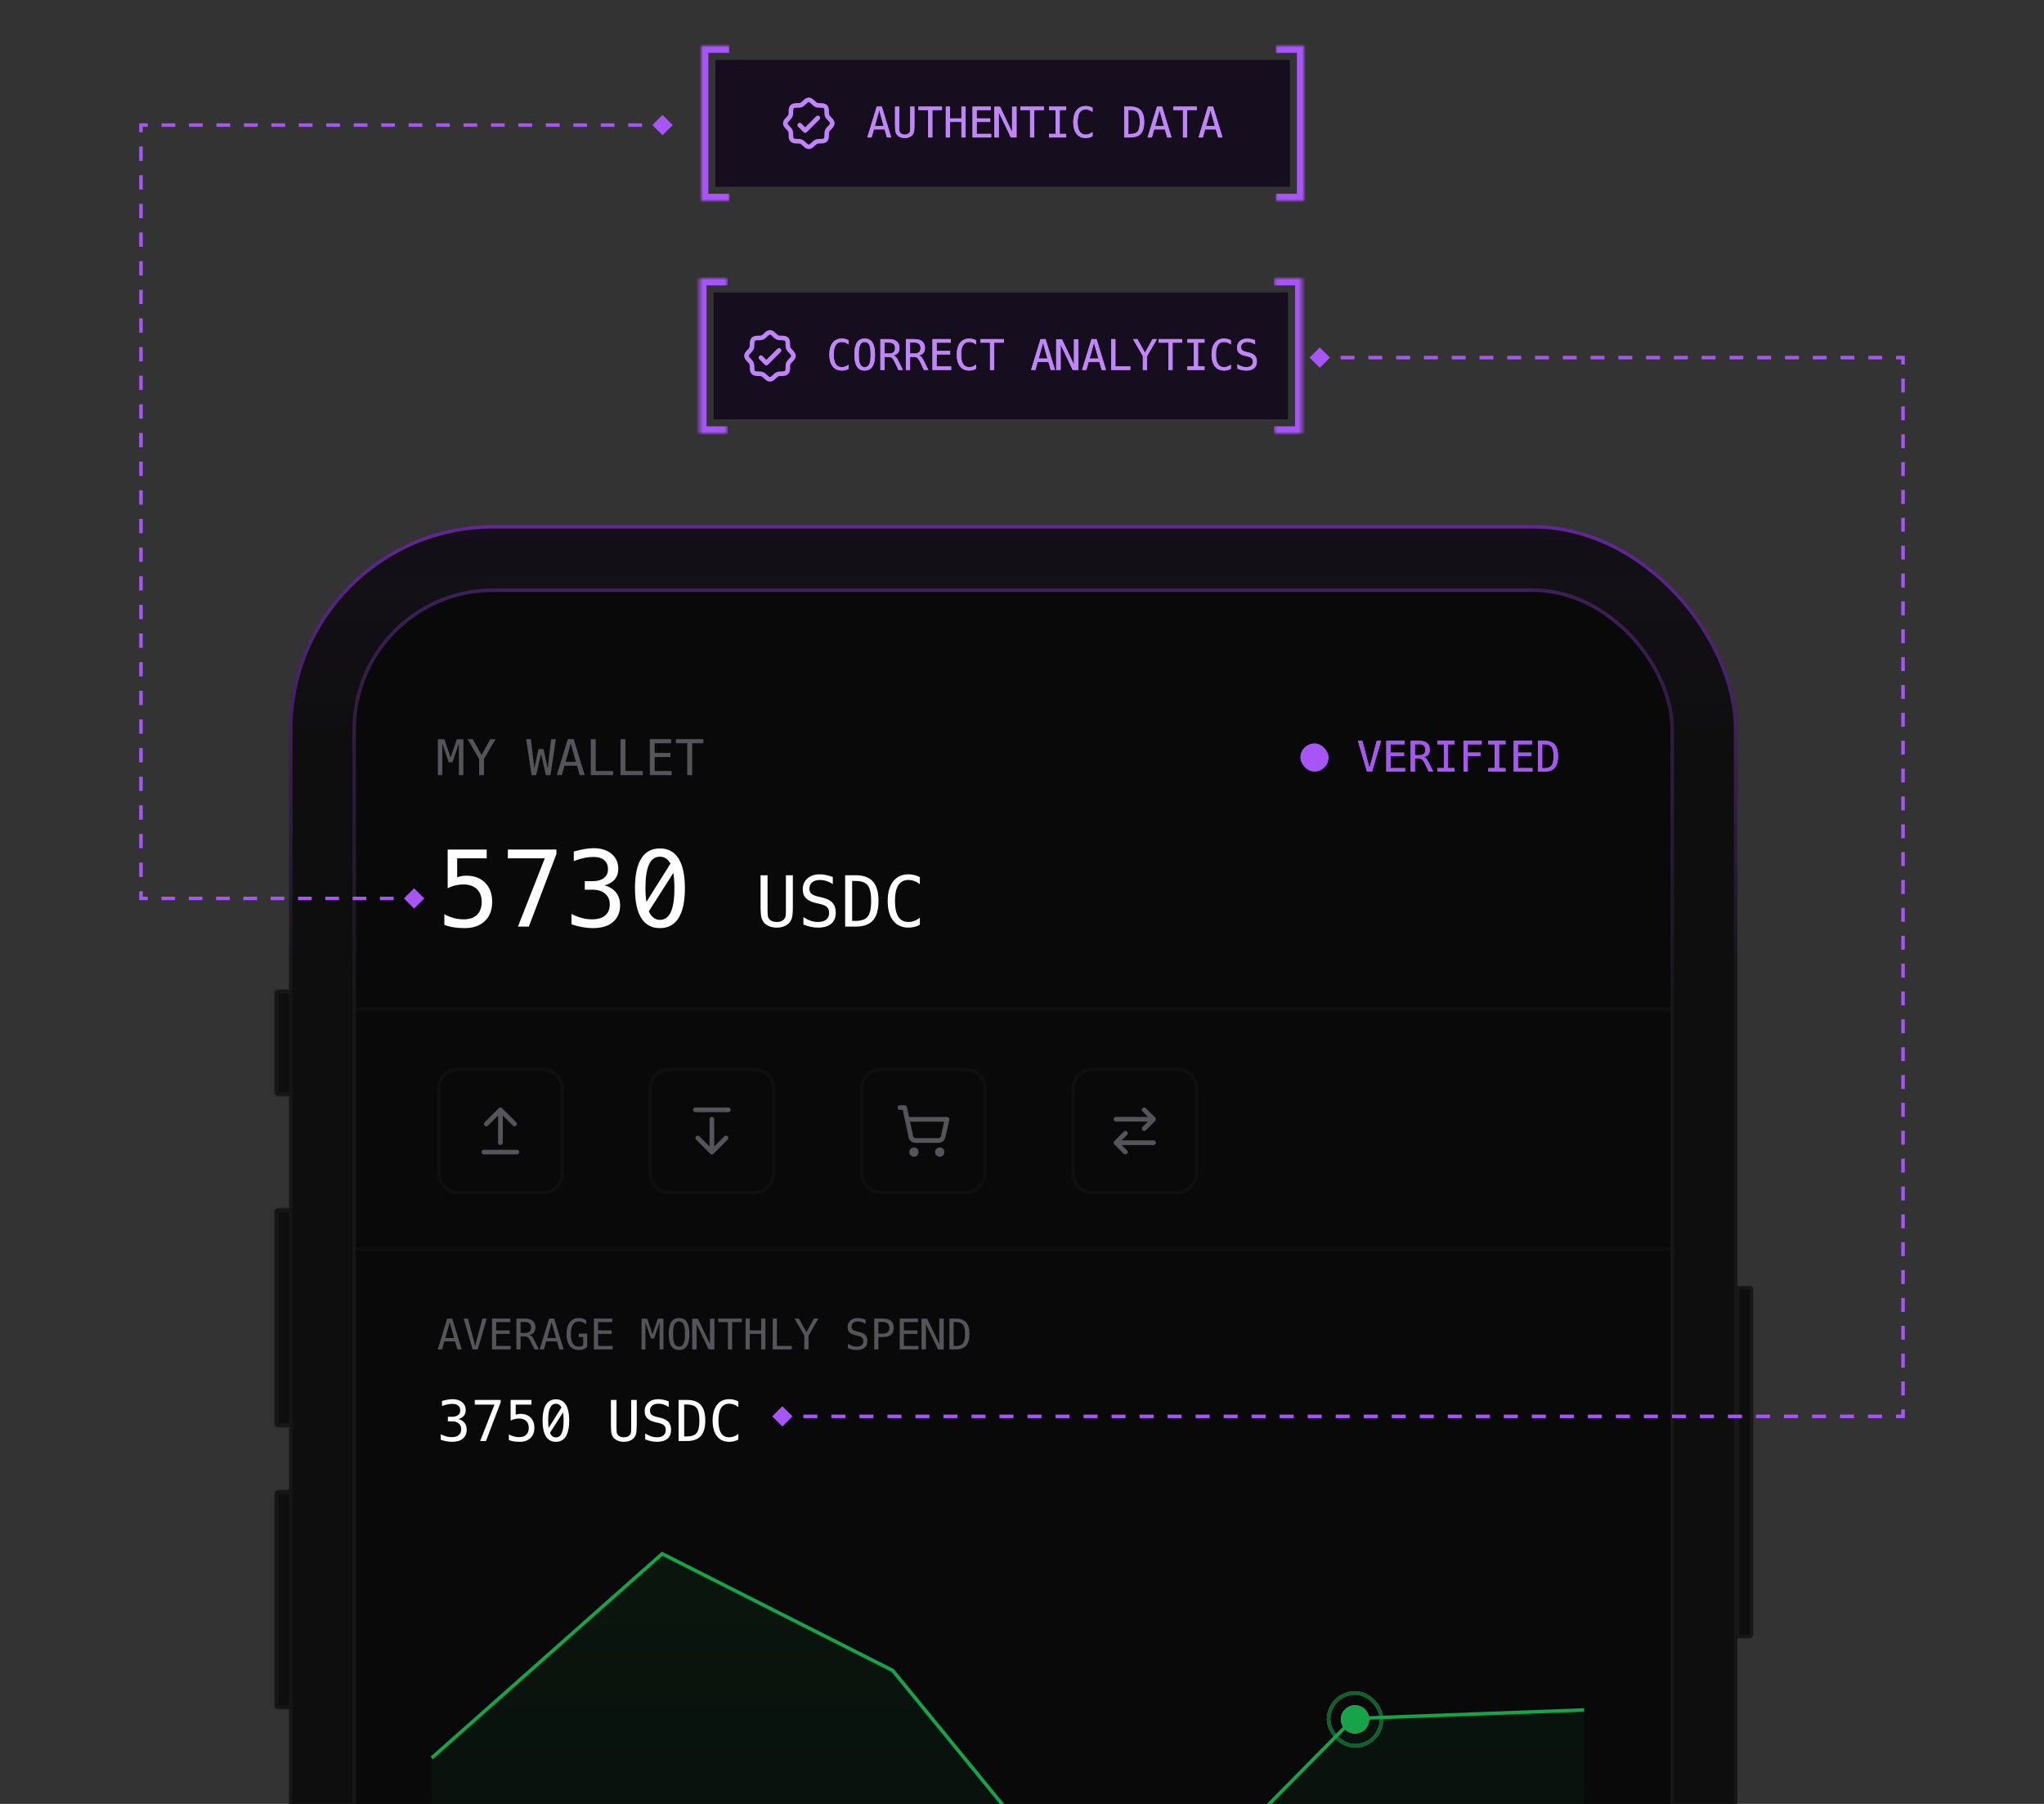
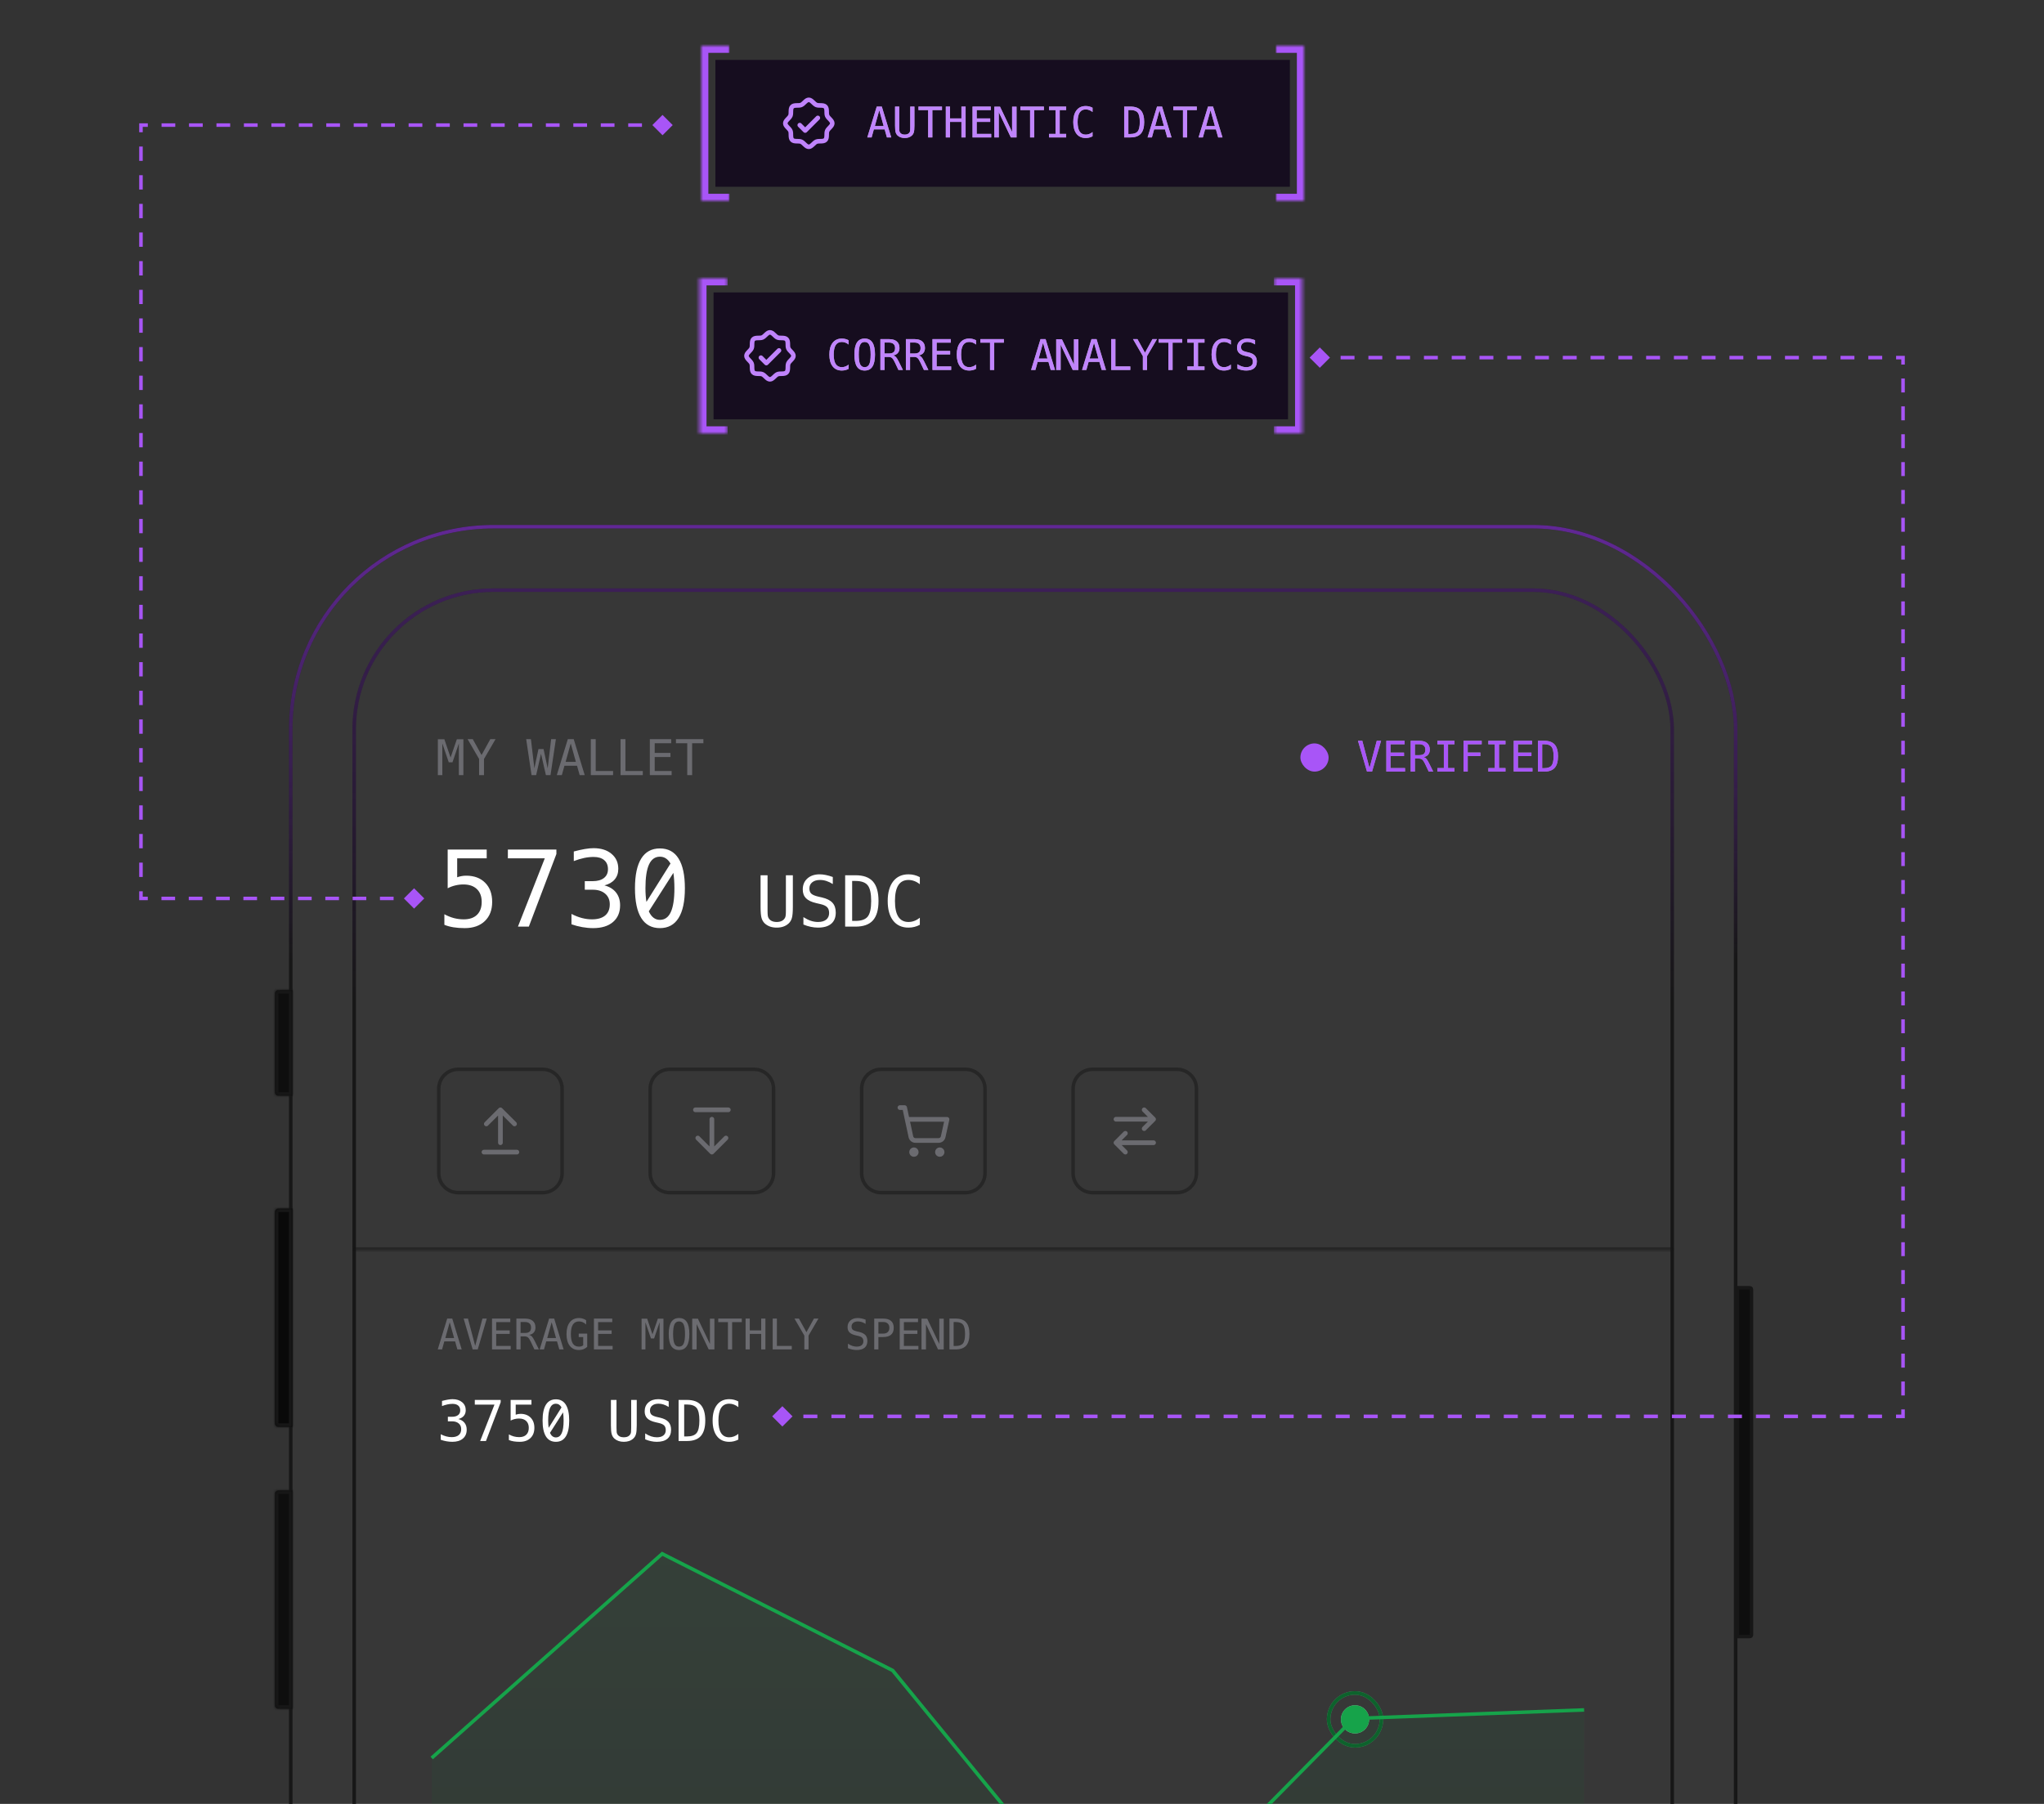
<svg xmlns="http://www.w3.org/2000/svg" width="580" height="512" viewBox="0 0 580 512" fill="none">
  <rect x="0" y="0" width="580" height="512" fill="#333333" stroke="none" />
-   <rect x="82.5" y="149.5" width="410" height="847" rx="57.5" fill="#090909" />
  <rect x="82.5" y="149.5" width="410" height="847" rx="57.5" fill="white" fill-opacity="0.02" />
-   <rect x="82.5" y="149.5" width="410" height="847" rx="57.5" fill="url(#paint0_linear_1478_4266)" fill-opacity="0.1" />
  <rect x="82.5" y="149.5" width="410" height="847" rx="57.5" stroke="#171717" />
  <rect x="82.5" y="149.5" width="410" height="847" rx="57.5" stroke="url(#paint1_linear_1478_4266)" stroke-opacity="0.6" />
  <mask id="path-2-inside-1_1478_4266" fill="white">
    <path d="M78 282.6C78 282.04 78 281.76 78.109 281.546C78.205 281.358 78.358 281.205 78.546 281.109C78.76 281 79.04 281 79.6 281H83V311H79.6C79.04 311 78.76 311 78.546 310.891C78.358 310.795 78.205 310.642 78.109 310.454C78 310.24 78 309.96 78 309.4V282.6Z" />
  </mask>
  <path d="M78 282.6C78 282.04 78 281.76 78.109 281.546C78.205 281.358 78.358 281.205 78.546 281.109C78.76 281 79.04 281 79.6 281H83V311H79.6C79.04 311 78.76 311 78.546 310.891C78.358 310.795 78.205 310.642 78.109 310.454C78 310.24 78 309.96 78 309.4V282.6Z" fill="#090909" />
  <path d="M78 282.6C78 282.04 78 281.76 78.109 281.546C78.205 281.358 78.358 281.205 78.546 281.109C78.76 281 79.04 281 79.6 281H83V311H79.6C79.04 311 78.76 311 78.546 310.891C78.358 310.795 78.205 310.642 78.109 310.454C78 310.24 78 309.96 78 309.4V282.6Z" fill="white" fill-opacity="0.02" />
  <path d="M83 281H84V280H83V281ZM83 311V312H84V311H83ZM78.546 310.891L78.092 311.782L78.546 310.891ZM78.109 310.454L77.218 310.908L78.109 310.454ZM78.546 281.109L78.092 280.218L78.546 281.109ZM78.109 281.546L77.218 281.092L78.109 281.546ZM79.6 281V282H83V281V280H79.6V281ZM83 281H82V311H83H84V281H83ZM83 311V310H79.6V311V312H83V311ZM78 309.4H79V282.6H78H77V309.4H78ZM79.6 311V310C79.303 310 79.141 309.999 79.025 309.99C78.92 309.981 78.942 309.971 79 310L78.546 310.891L78.092 311.782C78.363 311.92 78.633 311.964 78.862 311.983C79.079 312.001 79.337 312 79.6 312V311ZM78 309.4H77C77 309.664 76.999 309.921 77.017 310.138C77.036 310.367 77.08 310.637 77.218 310.908L78.109 310.454L79 310C79.029 310.058 79.019 310.08 79.01 309.975C79.001 309.859 79 309.697 79 309.4H78ZM78.546 310.891L79 310L78.109 310.454L77.218 310.908C77.41 311.284 77.716 311.59 78.092 311.782L78.546 310.891ZM79.6 281V280C79.337 280 79.079 279.999 78.862 280.017C78.633 280.036 78.363 280.08 78.092 280.218L78.546 281.109L79 282C78.942 282.029 78.92 282.019 79.025 282.01C79.141 282.001 79.303 282 79.6 282V281ZM78 282.6H79C79 282.303 79.001 282.141 79.01 282.025C79.019 281.92 79.029 281.942 79 282L78.109 281.546L77.218 281.092C77.08 281.363 77.036 281.633 77.017 281.862C76.999 282.079 77 282.336 77 282.6H78ZM78.546 281.109L78.092 280.218C77.716 280.41 77.41 280.716 77.218 281.092L78.109 281.546L79 282L78.546 281.109Z" fill="#171717" mask="url(#path-2-inside-1_1478_4266)" />
  <mask id="path-4-inside-2_1478_4266" fill="white">
    <path d="M78 344.6C78 344.04 78 343.76 78.109 343.546C78.205 343.358 78.358 343.205 78.546 343.109C78.76 343 79.04 343 79.6 343H83V405H79.6C79.04 405 78.76 405 78.546 404.891C78.358 404.795 78.205 404.642 78.109 404.454C78 404.24 78 403.96 78 403.4V344.6Z" />
  </mask>
  <path d="M78 344.6C78 344.04 78 343.76 78.109 343.546C78.205 343.358 78.358 343.205 78.546 343.109C78.76 343 79.04 343 79.6 343H83V405H79.6C79.04 405 78.76 405 78.546 404.891C78.358 404.795 78.205 404.642 78.109 404.454C78 404.24 78 403.96 78 403.4V344.6Z" fill="#090909" />
-   <path d="M78 344.6C78 344.04 78 343.76 78.109 343.546C78.205 343.358 78.358 343.205 78.546 343.109C78.76 343 79.04 343 79.6 343H83V405H79.6C79.04 405 78.76 405 78.546 404.891C78.358 404.795 78.205 404.642 78.109 404.454C78 404.24 78 403.96 78 403.4V344.6Z" fill="white" fill-opacity="0.02" />
  <path d="M83 343H84V342H83V343ZM83 405V406H84V405H83ZM78.546 404.891L79 404L78.546 404.891ZM78.109 404.454L77.218 404.908L78.109 404.454ZM78.546 343.109L78.092 342.218L78.546 343.109ZM78.109 343.546L77.218 343.092L78.109 343.546ZM79.6 343V344H83V343V342H79.6V343ZM83 343H82V405H83H84V343H83ZM83 405V404H79.6V405V406H83V405ZM78 403.4H79V344.6H78H77V403.4H78ZM79.6 405V404C79.303 404 79.141 403.999 79.025 403.99C78.92 403.981 78.942 403.971 79 404L78.546 404.891L78.092 405.782C78.363 405.92 78.633 405.964 78.862 405.983C79.079 406.001 79.337 406 79.6 406V405ZM78 403.4H77C77 403.664 76.999 403.921 77.017 404.138C77.036 404.367 77.08 404.637 77.218 404.908L78.109 404.454L79 404C79.029 404.058 79.019 404.08 79.01 403.975C79.001 403.859 79 403.697 79 403.4H78ZM78.546 404.891L79 404L78.109 404.454L77.218 404.908C77.41 405.284 77.716 405.59 78.092 405.782L78.546 404.891ZM79.6 343V342C79.337 342 79.079 341.999 78.862 342.017C78.633 342.036 78.363 342.08 78.092 342.218L78.546 343.109L79 344C78.942 344.029 78.92 344.019 79.025 344.01C79.141 344.001 79.303 344 79.6 344V343ZM78 344.6H79C79 344.303 79.001 344.141 79.01 344.025C79.019 343.92 79.029 343.942 79 344L78.109 343.546L77.218 343.092C77.08 343.363 77.036 343.633 77.017 343.862C76.999 344.079 77 344.336 77 344.6H78ZM78.546 343.109L78.092 342.218C77.716 342.41 77.41 342.716 77.218 343.092L78.109 343.546L79 344L78.546 343.109Z" fill="#171717" mask="url(#path-4-inside-2_1478_4266)" />
  <mask id="path-6-inside-3_1478_4266" fill="white">
    <path d="M78 424.6C78 424.04 78 423.76 78.109 423.546C78.205 423.358 78.358 423.205 78.546 423.109C78.76 423 79.04 423 79.6 423H83V485H79.6C79.04 485 78.76 485 78.546 484.891C78.358 484.795 78.205 484.642 78.109 484.454C78 484.24 78 483.96 78 483.4V424.6Z" />
  </mask>
  <path d="M78 424.6C78 424.04 78 423.76 78.109 423.546C78.205 423.358 78.358 423.205 78.546 423.109C78.76 423 79.04 423 79.6 423H83V485H79.6C79.04 485 78.76 485 78.546 484.891C78.358 484.795 78.205 484.642 78.109 484.454C78 484.24 78 483.96 78 483.4V424.6Z" fill="#090909" />
  <path d="M78 424.6C78 424.04 78 423.76 78.109 423.546C78.205 423.358 78.358 423.205 78.546 423.109C78.76 423 79.04 423 79.6 423H83V485H79.6C79.04 485 78.76 485 78.546 484.891C78.358 484.795 78.205 484.642 78.109 484.454C78 484.24 78 483.96 78 483.4V424.6Z" fill="white" fill-opacity="0.02" />
  <path d="M83 423H84V422H83V423ZM83 485V486H84V485H83ZM78.546 484.891L79 484L78.546 484.891ZM78.109 484.454L77.218 484.908L78.109 484.454ZM78.546 423.109L78.092 422.218L78.546 423.109ZM78.109 423.546L77.218 423.092L78.109 423.546ZM79.6 423V424H83V423V422H79.6V423ZM83 423H82V485H83H84V423H83ZM83 485V484H79.6V485V486H83V485ZM78 483.4H79V424.6H78H77V483.4H78ZM79.6 485V484C79.303 484 79.141 483.999 79.025 483.99C78.92 483.981 78.942 483.971 79 484L78.546 484.891L78.092 485.782C78.363 485.92 78.633 485.964 78.862 485.983C79.079 486.001 79.337 486 79.6 486V485ZM78 483.4H77C77 483.664 76.999 483.921 77.017 484.138C77.036 484.367 77.08 484.637 77.218 484.908L78.109 484.454L79 484C79.029 484.058 79.019 484.08 79.01 483.975C79.001 483.859 79 483.697 79 483.4H78ZM78.546 484.891L79 484L78.109 484.454L77.218 484.908C77.41 485.284 77.716 485.59 78.092 485.782L78.546 484.891ZM79.6 423V422C79.337 422 79.079 421.999 78.862 422.017C78.633 422.036 78.363 422.08 78.092 422.218L78.546 423.109L79 424C78.942 424.029 78.92 424.019 79.025 424.01C79.141 424.001 79.303 424 79.6 424V423ZM78 424.6H79C79 424.303 79.001 424.141 79.01 424.025C79.019 423.92 79.029 423.942 79 424L78.109 423.546L77.218 423.092C77.08 423.363 77.036 423.633 77.017 423.862C76.999 424.079 77 424.336 77 424.6H78ZM78.546 423.109L78.092 422.218C77.716 422.41 77.41 422.716 77.218 423.092L78.109 423.546L79 424L78.546 423.109Z" fill="#171717" mask="url(#path-6-inside-3_1478_4266)" />
  <path d="M495.9 365.5C496.188 365.5 496.374 365.5 496.516 365.512C496.651 365.523 496.702 365.542 496.727 365.555C496.821 365.603 496.897 365.679 496.945 365.773C496.958 365.798 496.977 365.849 496.988 365.984C497 366.126 497 366.312 497 366.6V463.4C497 463.688 497 463.874 496.988 464.016C496.977 464.151 496.958 464.202 496.945 464.227C496.897 464.321 496.821 464.397 496.727 464.445C496.702 464.458 496.651 464.477 496.516 464.488C496.374 464.5 496.188 464.5 495.9 464.5H493V365.5H495.9Z" fill="#090909" />
  <path d="M495.9 365.5C496.188 365.5 496.374 365.5 496.516 365.512C496.651 365.523 496.702 365.542 496.727 365.555C496.821 365.603 496.897 365.679 496.945 365.773C496.958 365.798 496.977 365.849 496.988 365.984C497 366.126 497 366.312 497 366.6V463.4C497 463.688 497 463.874 496.988 464.016C496.977 464.151 496.958 464.202 496.945 464.227C496.897 464.321 496.821 464.397 496.727 464.445C496.702 464.458 496.651 464.477 496.516 464.488C496.374 464.5 496.188 464.5 495.9 464.5H493V365.5H495.9Z" fill="white" fill-opacity="0.02" />
  <path d="M495.9 365.5C496.188 365.5 496.374 365.5 496.516 365.512C496.651 365.523 496.702 365.542 496.727 365.555C496.821 365.603 496.897 365.679 496.945 365.773C496.958 365.798 496.977 365.849 496.988 365.984C497 366.126 497 366.312 497 366.6V463.4C497 463.688 497 463.874 496.988 464.016C496.977 464.151 496.958 464.202 496.945 464.227C496.897 464.321 496.821 464.397 496.727 464.445C496.702 464.458 496.651 464.477 496.516 464.488C496.374 464.5 496.188 464.5 495.9 464.5H493V365.5H495.9Z" stroke="#171717" />
-   <rect x="100.5" y="167.5" width="374" height="811" rx="39.5" fill="#090909" />
  <rect x="100.5" y="167.5" width="374" height="811" rx="39.5" stroke="#171717" />
  <rect x="100.5" y="167.5" width="374" height="811" rx="39.5" stroke="url(#paint2_linear_1478_4266)" stroke-opacity="0.3" />
  <mask id="path-10-inside-4_1478_4266" fill="white">
    <path d="M100 167H475V287H100V167Z" />
  </mask>
-   <path d="M475 287V286H100V287V288H475V287Z" fill="#171717" fill-opacity="0.5" mask="url(#path-10-inside-4_1478_4266)" />
  <path d="M124.246 209.828H126.092L127.855 215.01L129.633 209.828H131.485V220H130.207V211.011L128.389 216.37H127.343L125.518 211.011V220H124.246V209.828ZM132.688 209.794H134.158L136.646 214.299L139.128 209.794H140.611L137.337 215.42V220H135.949V215.42L132.688 209.794ZM149.307 209.794H150.653L151.631 218.079L152.793 212.597H154.235L155.411 218.093L156.389 209.794H157.735L156.211 220H154.905L153.518 213.937L152.137 220H150.831L149.307 209.794ZM161.953 211.011L160.497 216.233H163.409L161.953 211.011ZM161.119 209.794H162.794L165.918 220H164.489L163.737 217.341H160.162L159.424 220H157.995L161.119 209.794ZM167.647 209.794H169.035V218.838H173.964V220H167.647V209.794ZM176.083 209.794H177.471V218.838H182.399V220H176.083V209.794ZM184.396 209.794H190.452V210.956H185.776V213.704H190.247V214.866H185.776V218.838H190.582V220H184.396V209.794ZM191.806 209.794H199.592V210.956H196.399V220H195.012V210.956H191.806V209.794Z" fill="#A1A1AA" fill-opacity="0.5" />
  <rect x="369" y="211" width="8" height="8" rx="4" fill="#A855F7" />
  <path d="M388.609 218.004L390.666 210.252H391.891L389.33 219H387.895L385.334 210.252H386.559L388.609 218.004ZM393.385 210.252H398.576V211.248H394.568V213.604H398.4V214.6H394.568V218.004H398.688V219H393.385V210.252ZM403.914 214.869C404.219 214.947 404.479 215.096 404.693 215.314C404.908 215.529 405.176 215.961 405.496 216.609L406.686 219H405.414L404.371 216.791C404.07 216.162 403.799 215.758 403.557 215.578C403.318 215.395 403.006 215.303 402.619 215.303H401.488V219H400.299V210.252H402.736C403.697 210.252 404.434 210.469 404.945 210.902C405.457 211.336 405.713 211.963 405.713 212.783C405.713 213.361 405.555 213.834 405.238 214.201C404.926 214.564 404.484 214.787 403.914 214.869ZM401.488 211.225V214.33H402.783C403.35 214.33 403.771 214.203 404.049 213.949C404.326 213.695 404.465 213.307 404.465 212.783C404.465 212.279 404.316 211.895 404.02 211.629C403.727 211.359 403.299 211.225 402.736 211.225H401.488ZM407.869 210.252H412.727V211.248H410.893V218.004H412.727V219H407.869V218.004H409.703V211.248H407.869V210.252ZM415.287 210.252H420.438V211.248H416.477V213.592H420.068V214.588H416.477V219H415.287V210.252ZM422.33 210.252H427.188V211.248H425.354V218.004H427.188V219H422.33V218.004H424.164V211.248H422.33V210.252ZM429.537 210.252H434.729V211.248H430.721V213.604H434.553V214.6H430.721V218.004H434.84V219H429.537V210.252ZM438.168 218.027C439.164 218.027 439.859 217.783 440.254 217.295C440.648 216.803 440.846 215.916 440.846 214.635C440.846 213.342 440.648 212.451 440.254 211.963C439.863 211.471 439.168 211.225 438.168 211.225H437.605V218.027H438.168ZM438.191 210.252C439.527 210.252 440.512 210.607 441.145 211.318C441.777 212.029 442.094 213.135 442.094 214.635C442.094 216.127 441.777 217.229 441.145 217.939C440.512 218.646 439.527 219 438.191 219H436.416V210.252H438.191Z" fill="#A1A1AA" />
  <path d="M388.609 218.004L390.666 210.252H391.891L389.33 219H387.895L385.334 210.252H386.559L388.609 218.004ZM393.385 210.252H398.576V211.248H394.568V213.604H398.4V214.6H394.568V218.004H398.688V219H393.385V210.252ZM403.914 214.869C404.219 214.947 404.479 215.096 404.693 215.314C404.908 215.529 405.176 215.961 405.496 216.609L406.686 219H405.414L404.371 216.791C404.07 216.162 403.799 215.758 403.557 215.578C403.318 215.395 403.006 215.303 402.619 215.303H401.488V219H400.299V210.252H402.736C403.697 210.252 404.434 210.469 404.945 210.902C405.457 211.336 405.713 211.963 405.713 212.783C405.713 213.361 405.555 213.834 405.238 214.201C404.926 214.564 404.484 214.787 403.914 214.869ZM401.488 211.225V214.33H402.783C403.35 214.33 403.771 214.203 404.049 213.949C404.326 213.695 404.465 213.307 404.465 212.783C404.465 212.279 404.316 211.895 404.02 211.629C403.727 211.359 403.299 211.225 402.736 211.225H401.488ZM407.869 210.252H412.727V211.248H410.893V218.004H412.727V219H407.869V218.004H409.703V211.248H407.869V210.252ZM415.287 210.252H420.438V211.248H416.477V213.592H420.068V214.588H416.477V219H415.287V210.252ZM422.33 210.252H427.188V211.248H425.354V218.004H427.188V219H422.33V218.004H424.164V211.248H422.33V210.252ZM429.537 210.252H434.729V211.248H430.721V213.604H434.553V214.6H430.721V218.004H434.84V219H429.537V210.252ZM438.168 218.027C439.164 218.027 439.859 217.783 440.254 217.295C440.648 216.803 440.846 215.916 440.846 214.635C440.846 213.342 440.648 212.451 440.254 211.963C439.863 211.471 439.168 211.225 438.168 211.225H437.605V218.027H438.168ZM438.191 210.252C439.527 210.252 440.512 210.607 441.145 211.318C441.777 212.029 442.094 213.135 442.094 214.635C442.094 216.127 441.777 217.229 441.145 217.939C440.512 218.646 439.527 219 438.191 219H436.416V210.252H438.191Z" fill="#A855F7" />
  <path d="M127.032 241.13H138.106V243.62H129.728V248.996C130.147 248.84 130.567 248.728 130.987 248.659C131.417 248.581 131.847 248.542 132.276 248.542C134.542 248.542 136.339 249.211 137.667 250.549C138.995 251.887 139.659 253.698 139.659 255.983C139.659 258.288 138.961 260.104 137.564 261.433C136.178 262.761 134.278 263.425 131.866 263.425C130.704 263.425 129.64 263.347 128.673 263.19C127.716 263.034 126.856 262.8 126.095 262.487V259.484C126.993 259.973 127.896 260.339 128.805 260.583C129.713 260.817 130.641 260.935 131.588 260.935C133.219 260.935 134.474 260.505 135.353 259.646C136.241 258.786 136.686 257.565 136.686 255.983C136.686 254.421 136.227 253.205 135.309 252.336C134.4 251.467 133.131 251.032 131.5 251.032C130.709 251.032 129.938 251.125 129.186 251.311C128.434 251.486 127.716 251.755 127.032 252.116V241.13ZM144.112 241.13H157.882V242.39L150.06 263H146.969L154.586 243.62H144.112V241.13ZM171.52 251.296C172.955 251.677 174.054 252.355 174.815 253.332C175.577 254.299 175.958 255.51 175.958 256.965C175.958 258.977 175.279 260.559 173.922 261.711C172.574 262.854 170.704 263.425 168.312 263.425C167.306 263.425 166.28 263.332 165.235 263.146C164.19 262.961 163.165 262.692 162.159 262.341V259.396C163.155 259.914 164.137 260.3 165.104 260.554C166.07 260.808 167.032 260.935 167.989 260.935C169.61 260.935 170.855 260.568 171.725 259.836C172.594 259.104 173.028 258.049 173.028 256.672C173.028 255.402 172.594 254.396 171.725 253.654C170.855 252.902 169.679 252.526 168.194 252.526H165.938V250.095H168.194C169.552 250.095 170.611 249.797 171.373 249.201C172.135 248.605 172.516 247.775 172.516 246.711C172.516 245.588 172.159 244.729 171.446 244.133C170.743 243.527 169.737 243.225 168.429 243.225C167.56 243.225 166.661 243.322 165.733 243.518C164.806 243.713 163.834 244.006 162.818 244.396V241.672C164 241.359 165.05 241.125 165.968 240.969C166.896 240.812 167.716 240.734 168.429 240.734C170.558 240.734 172.257 241.271 173.526 242.346C174.806 243.41 175.445 244.826 175.445 246.594C175.445 247.795 175.108 248.796 174.435 249.597C173.771 250.397 172.799 250.964 171.52 251.296ZM187.252 240.808C189.586 240.808 191.349 241.76 192.54 243.664C193.741 245.568 194.342 248.386 194.342 252.116C194.342 255.847 193.741 258.664 192.54 260.568C191.349 262.473 189.586 263.425 187.252 263.425C184.918 263.425 183.155 262.473 181.964 260.568C180.772 258.664 180.177 255.847 180.177 252.116C180.177 248.386 180.772 245.568 181.964 243.664C183.155 241.76 184.918 240.808 187.252 240.808ZM187.252 261.081C188.639 261.081 189.669 260.344 190.343 258.869C191.026 257.395 191.368 255.144 191.368 252.116C191.368 250.505 191.271 249.05 191.075 247.751L184.103 258.664C184.835 260.275 185.885 261.081 187.252 261.081ZM187.252 243.151C185.875 243.151 184.845 243.889 184.161 245.363C183.487 246.838 183.15 249.089 183.15 252.116C183.15 253.493 183.243 254.782 183.429 255.983L190.255 245.1C189.513 243.801 188.512 243.151 187.252 243.151ZM215.816 257.404V248.42H217.799V258.303C217.799 259.012 217.818 259.52 217.857 259.826C217.896 260.126 217.965 260.357 218.062 260.52C218.271 260.904 218.57 261.193 218.961 261.389C219.358 261.584 219.837 261.682 220.396 261.682C220.963 261.682 221.441 261.584 221.832 261.389C222.223 261.193 222.525 260.904 222.74 260.52C222.838 260.357 222.906 260.126 222.945 259.826C222.984 259.527 223.004 259.025 223.004 258.322V248.42H224.977V257.404C224.977 258.895 224.882 259.956 224.693 260.588C224.511 261.213 224.192 261.73 223.736 262.141C223.307 262.525 222.815 262.811 222.262 263C221.708 263.189 221.087 263.283 220.396 263.283C219.713 263.283 219.094 263.189 218.541 263C217.988 262.811 217.493 262.525 217.057 262.141C216.607 261.737 216.288 261.216 216.1 260.578C215.911 259.934 215.816 258.876 215.816 257.404ZM236.314 248.918V250.92C235.715 250.536 235.113 250.246 234.508 250.051C233.909 249.855 233.303 249.758 232.691 249.758C231.76 249.758 231.025 249.976 230.484 250.412C229.944 250.842 229.674 251.424 229.674 252.16C229.674 252.805 229.85 253.296 230.201 253.635C230.559 253.973 231.223 254.257 232.193 254.484L233.229 254.719C234.596 255.038 235.592 255.539 236.217 256.223C236.842 256.906 237.154 257.837 237.154 259.016C237.154 260.402 236.725 261.46 235.865 262.189C235.006 262.919 233.756 263.283 232.115 263.283C231.432 263.283 230.745 263.208 230.055 263.059C229.365 262.915 228.671 262.697 227.975 262.404V260.305C228.723 260.78 229.43 261.128 230.094 261.35C230.764 261.571 231.438 261.682 232.115 261.682C233.111 261.682 233.886 261.46 234.439 261.018C234.993 260.568 235.27 259.943 235.27 259.143C235.27 258.413 235.077 257.857 234.693 257.473C234.316 257.089 233.655 256.792 232.711 256.584L231.656 256.34C230.302 256.034 229.319 255.572 228.707 254.953C228.095 254.335 227.789 253.505 227.789 252.463C227.789 251.161 228.225 250.119 229.098 249.338C229.977 248.55 231.142 248.156 232.594 248.156C233.154 248.156 233.743 248.221 234.361 248.352C234.98 248.475 235.631 248.664 236.314 248.918ZM242.74 261.379C244.4 261.379 245.559 260.972 246.217 260.158C246.874 259.338 247.203 257.86 247.203 255.725C247.203 253.57 246.874 252.085 246.217 251.271C245.566 250.451 244.407 250.041 242.74 250.041H241.803V261.379H242.74ZM242.779 248.42C245.006 248.42 246.646 249.012 247.701 250.197C248.756 251.382 249.283 253.225 249.283 255.725C249.283 258.212 248.756 260.048 247.701 261.232C246.646 262.411 245.006 263 242.779 263H239.82V248.42H242.779ZM261.012 262.482C260.51 262.749 259.996 262.948 259.469 263.078C258.941 263.215 258.382 263.283 257.789 263.283C255.921 263.283 254.469 262.622 253.434 261.301C252.405 259.979 251.891 258.12 251.891 255.725C251.891 253.342 252.408 251.486 253.443 250.158C254.485 248.824 255.934 248.156 257.789 248.156C258.382 248.156 258.941 248.225 259.469 248.361C259.996 248.492 260.51 248.69 261.012 248.957V250.979C260.53 250.581 260.012 250.279 259.459 250.07C258.906 249.862 258.349 249.758 257.789 249.758C256.507 249.758 255.546 250.253 254.908 251.242C254.27 252.232 253.951 253.726 253.951 255.725C253.951 257.717 254.27 259.208 254.908 260.197C255.546 261.187 256.507 261.682 257.789 261.682C258.362 261.682 258.922 261.577 259.469 261.369C260.022 261.161 260.536 260.858 261.012 260.461V262.482Z" fill="white" />
  <mask id="path-16-inside-5_1478_4266" fill="white">
    <path d="M100 287H475V355H100V287Z" />
  </mask>
  <path d="M475 355V354H100V355V356H475V355Z" fill="#171717" fill-opacity="0.5" mask="url(#path-16-inside-5_1478_4266)" />
  <path d="M130 303.5H154C157.038 303.5 159.5 305.962 159.5 309V333C159.5 336.038 157.038 338.5 154 338.5H130C126.962 338.5 124.5 336.038 124.5 333V309C124.5 305.962 126.962 303.5 130 303.5Z" stroke="#171717" stroke-opacity="0.5" />
  <path d="M146 319L142 315M142 315L138 319M142 315V324.333M137.333 327H146.667" stroke="#A1A1AA" stroke-opacity="0.5" stroke-width="1.33" stroke-linecap="round" stroke-linejoin="round" />
  <path d="M214 338.5H190C186.962 338.5 184.5 336.038 184.5 333V309C184.5 305.962 186.962 303.5 190 303.5H214C217.038 303.5 219.5 305.962 219.5 309V333C219.5 336.038 217.038 338.5 214 338.5Z" stroke="#171717" stroke-opacity="0.5" />
  <path d="M198 323L202 327M202 327L206 323M202 327V317.667M206.667 315H197.333" stroke="#A1A1AA" stroke-opacity="0.5" stroke-width="1.33" stroke-linecap="round" stroke-linejoin="round" />
  <path d="M250 303.5H274C277.038 303.5 279.5 305.962 279.5 309V333C279.5 336.038 277.038 338.5 274 338.5H250C246.962 338.5 244.5 336.038 244.5 333V309C244.5 305.962 246.962 303.5 250 303.5Z" stroke="#171717" stroke-opacity="0.5" />
  <g clip-path="url(#clip0_1478_4266)">
    <path d="M255.367 314.367H256.7L258.473 322.647C258.538 322.95 258.707 323.221 258.95 323.413C259.194 323.606 259.496 323.707 259.807 323.7H266.327C266.63 323.7 266.924 323.596 267.161 323.405C267.397 323.215 267.561 322.95 267.627 322.653L268.727 317.7H257.413M260 327C260 327.368 259.702 327.667 259.333 327.667C258.965 327.667 258.667 327.368 258.667 327C258.667 326.632 258.965 326.333 259.333 326.333C259.702 326.333 260 326.632 260 327ZM267.333 327C267.333 327.368 267.035 327.667 266.667 327.667C266.298 327.667 266 327.368 266 327C266 326.632 266.298 326.333 266.667 326.333C267.035 326.333 267.333 326.632 267.333 327Z" stroke="#A1A1AA" stroke-opacity="0.5" stroke-width="1.33" stroke-linecap="round" stroke-linejoin="round" />
  </g>
  <path d="M310 303.5H334C337.038 303.5 339.5 305.962 339.5 309V333C339.5 336.038 337.038 338.5 334 338.5H310C306.962 338.5 304.5 336.038 304.5 333V309C304.5 305.962 306.962 303.5 310 303.5Z" stroke="#171717" stroke-opacity="0.5" />
  <path d="M324.667 315L327.333 317.667M327.333 317.667L324.667 320.333M327.333 317.667H316.667M319.333 327L316.667 324.333M316.667 324.333L319.333 321.667M316.667 324.333H327.333" stroke="#A1A1AA" stroke-opacity="0.5" stroke-width="1.33" stroke-linecap="round" stroke-linejoin="round" />
  <mask id="path-30-inside-6_1478_4266" fill="white">
    <path d="M100 355H475V674H100V355Z" />
  </mask>
  <path d="M475 674V673H100V674V675H475V674Z" fill="#171717" fill-opacity="0.5" mask="url(#path-30-inside-6_1478_4266)" />
  <path d="M127.609 375.295L126.361 379.771H128.857L127.609 375.295ZM126.895 374.252H128.33L131.008 383H129.783L129.139 380.721H126.074L125.441 383H124.217L126.895 374.252ZM134.84 382.004L136.896 374.252H138.121L135.561 383H134.125L131.564 374.252H132.789L134.84 382.004ZM139.615 374.252H144.807V375.248H140.799V377.604H144.631V378.6H140.799V382.004H144.918V383H139.615V374.252ZM150.145 378.869C150.449 378.947 150.709 379.096 150.924 379.314C151.139 379.529 151.406 379.961 151.727 380.609L152.916 383H151.645L150.602 380.791C150.301 380.162 150.029 379.758 149.787 379.578C149.549 379.395 149.236 379.303 148.85 379.303H147.719V383H146.529V374.252H148.967C149.928 374.252 150.664 374.469 151.176 374.902C151.688 375.336 151.943 375.963 151.943 376.783C151.943 377.361 151.785 377.834 151.469 378.201C151.156 378.564 150.715 378.787 150.145 378.869ZM147.719 375.225V378.33H149.014C149.58 378.33 150.002 378.203 150.279 377.949C150.557 377.695 150.695 377.307 150.695 376.783C150.695 376.279 150.547 375.895 150.25 375.629C149.957 375.359 149.529 375.225 148.967 375.225H147.719ZM156.531 375.295L155.283 379.771H157.779L156.531 375.295ZM155.816 374.252H157.252L159.93 383H158.705L158.061 380.721H154.996L154.363 383H153.139L155.816 374.252ZM166.621 382.279C166.305 382.572 165.947 382.795 165.549 382.947C165.154 383.096 164.727 383.17 164.266 383.17C163.156 383.17 162.293 382.773 161.676 381.98C161.059 381.184 160.75 380.068 160.75 378.635C160.75 377.205 161.062 376.092 161.688 375.295C162.312 374.494 163.182 374.094 164.295 374.094C164.662 374.094 165.014 374.146 165.35 374.252C165.686 374.354 166.01 374.51 166.322 374.721V375.934C166.006 375.633 165.682 375.412 165.35 375.271C165.018 375.127 164.666 375.055 164.295 375.055C163.525 375.055 162.947 375.354 162.561 375.951C162.178 376.545 161.986 377.439 161.986 378.635C161.986 379.85 162.172 380.75 162.543 381.336C162.918 381.918 163.492 382.209 164.266 382.209C164.527 382.209 164.756 382.18 164.951 382.121C165.15 382.059 165.33 381.963 165.49 381.834V379.484H164.219V378.512H166.621V382.279ZM168.537 374.252H173.729V375.248H169.721V377.604H173.553V378.6H169.721V382.004H173.84V383H168.537V374.252ZM182.055 374.281H183.637L185.148 378.723L186.672 374.281H188.26V383H187.164V375.295L185.605 379.889H184.709L183.145 375.295V383H182.055V374.281ZM194.377 378.635C194.377 377.35 194.244 376.432 193.979 375.881C193.717 375.33 193.285 375.055 192.684 375.055C192.086 375.055 191.654 375.33 191.389 375.881C191.127 376.432 190.996 377.35 190.996 378.635C190.996 379.916 191.127 380.832 191.389 381.383C191.654 381.934 192.086 382.209 192.684 382.209C193.285 382.209 193.717 381.936 193.979 381.389C194.244 380.838 194.377 379.92 194.377 378.635ZM195.613 378.635C195.613 380.158 195.371 381.295 194.887 382.045C194.406 382.795 193.672 383.17 192.684 383.17C191.695 383.17 190.961 382.797 190.48 382.051C190 381.305 189.76 380.166 189.76 378.635C189.76 377.107 190 375.969 190.48 375.219C190.965 374.469 191.699 374.094 192.684 374.094C193.672 374.094 194.406 374.469 194.887 375.219C195.371 375.969 195.613 377.107 195.613 378.635ZM196.416 374.281H198.033L201.455 381.459V374.281H202.715V383H201.098L197.676 375.822V383H196.416V374.281ZM203.811 374.252H210.484V375.248H207.748V383H206.559V375.248H203.811V374.252ZM211.568 374.252H212.758V377.604H215.998V374.252H217.188V383H215.998V378.6H212.758V383H211.568V374.252ZM219.256 374.252H220.445V382.004H224.67V383H219.256V374.252ZM225.443 374.252H226.703L228.836 378.113L230.963 374.252H232.234L229.428 379.074V383H228.238V379.074L225.443 374.252ZM245.617 374.551V375.752C245.258 375.521 244.896 375.348 244.533 375.23C244.174 375.113 243.811 375.055 243.443 375.055C242.885 375.055 242.443 375.186 242.119 375.447C241.795 375.705 241.633 376.055 241.633 376.496C241.633 376.883 241.738 377.178 241.949 377.381C242.164 377.584 242.562 377.754 243.145 377.891L243.766 378.031C244.586 378.223 245.184 378.523 245.559 378.934C245.934 379.344 246.121 379.902 246.121 380.609C246.121 381.441 245.863 382.076 245.348 382.514C244.832 382.951 244.082 383.17 243.098 383.17C242.688 383.17 242.275 383.125 241.861 383.035C241.447 382.949 241.031 382.818 240.613 382.643V381.383C241.062 381.668 241.486 381.877 241.885 382.01C242.287 382.143 242.691 382.209 243.098 382.209C243.695 382.209 244.16 382.076 244.492 381.811C244.824 381.541 244.99 381.166 244.99 380.686C244.99 380.248 244.875 379.914 244.645 379.684C244.418 379.453 244.021 379.275 243.455 379.15L242.822 379.004C242.01 378.82 241.42 378.543 241.053 378.172C240.686 377.801 240.502 377.303 240.502 376.678C240.502 375.896 240.764 375.271 241.287 374.803C241.814 374.33 242.514 374.094 243.385 374.094C243.721 374.094 244.074 374.133 244.445 374.211C244.816 374.285 245.207 374.398 245.617 374.551ZM249.256 375.225V378.512H250.627C251.174 378.512 251.6 378.367 251.904 378.078C252.213 377.789 252.367 377.385 252.367 376.865C252.367 376.346 252.215 375.943 251.91 375.658C251.605 375.369 251.178 375.225 250.627 375.225H249.256ZM248.072 374.252H250.627C251.604 374.252 252.344 374.475 252.848 374.92C253.352 375.361 253.604 376.01 253.604 376.865C253.604 377.729 253.352 378.381 252.848 378.822C252.348 379.264 251.607 379.484 250.627 379.484H249.256V383H248.072V374.252ZM255.303 374.252H260.494V375.248H256.486V377.604H260.318V378.6H256.486V382.004H260.605V383H255.303V374.252ZM261.49 374.281H263.107L266.529 381.459V374.281H267.789V383H266.172L262.75 375.822V383H261.49V374.281ZM271.164 382.027C272.16 382.027 272.855 381.783 273.25 381.295C273.645 380.803 273.842 379.916 273.842 378.635C273.842 377.342 273.645 376.451 273.25 375.963C272.859 375.471 272.164 375.225 271.164 375.225H270.602V382.027H271.164ZM271.188 374.252C272.523 374.252 273.508 374.607 274.141 375.318C274.773 376.029 275.09 377.135 275.09 378.635C275.09 380.127 274.773 381.229 274.141 381.939C273.508 382.646 272.523 383 271.188 383H269.412V374.252H271.188Z" fill="#A1A1AA" fill-opacity="0.5" />
  <path d="M130.062 402.758C130.828 402.961 131.414 403.323 131.82 403.844C132.227 404.359 132.43 405.005 132.43 405.781C132.43 406.854 132.068 407.698 131.344 408.312C130.625 408.922 129.628 409.227 128.352 409.227C127.815 409.227 127.268 409.177 126.711 409.078C126.154 408.979 125.607 408.836 125.07 408.648V407.078C125.602 407.354 126.125 407.56 126.641 407.695C127.156 407.831 127.669 407.898 128.18 407.898C129.044 407.898 129.708 407.703 130.172 407.312C130.635 406.922 130.867 406.359 130.867 405.625C130.867 404.948 130.635 404.411 130.172 404.016C129.708 403.615 129.081 403.414 128.289 403.414H127.086V402.117H128.289C129.013 402.117 129.578 401.958 129.984 401.641C130.391 401.323 130.594 400.88 130.594 400.312C130.594 399.714 130.404 399.255 130.023 398.938C129.648 398.615 129.112 398.453 128.414 398.453C127.951 398.453 127.471 398.505 126.977 398.609C126.482 398.714 125.964 398.87 125.422 399.078V397.625C126.052 397.458 126.612 397.333 127.102 397.25C127.596 397.167 128.034 397.125 128.414 397.125C129.549 397.125 130.456 397.411 131.133 397.984C131.815 398.552 132.156 399.307 132.156 400.25C132.156 400.891 131.977 401.424 131.617 401.852C131.263 402.279 130.745 402.581 130.062 402.758ZM134.727 397.336H142.07V398.008L137.898 409H136.25L140.312 398.664H134.727V397.336ZM144.898 397.336H150.805V398.664H146.336V401.531C146.56 401.448 146.784 401.388 147.008 401.352C147.237 401.31 147.466 401.289 147.695 401.289C148.904 401.289 149.862 401.646 150.57 402.359C151.279 403.073 151.633 404.039 151.633 405.258C151.633 406.487 151.26 407.456 150.516 408.164C149.776 408.872 148.763 409.227 147.477 409.227C146.857 409.227 146.289 409.185 145.773 409.102C145.263 409.018 144.805 408.893 144.398 408.727V407.125C144.878 407.385 145.359 407.581 145.844 407.711C146.328 407.836 146.823 407.898 147.328 407.898C148.198 407.898 148.867 407.669 149.336 407.211C149.81 406.753 150.047 406.102 150.047 405.258C150.047 404.424 149.802 403.776 149.312 403.312C148.828 402.849 148.151 402.617 147.281 402.617C146.859 402.617 146.448 402.667 146.047 402.766C145.646 402.859 145.263 403.003 144.898 403.195V397.336ZM157.734 397.164C158.979 397.164 159.919 397.672 160.555 398.688C161.195 399.703 161.516 401.206 161.516 403.195C161.516 405.185 161.195 406.688 160.555 407.703C159.919 408.719 158.979 409.227 157.734 409.227C156.49 409.227 155.549 408.719 154.914 407.703C154.279 406.688 153.961 405.185 153.961 403.195C153.961 401.206 154.279 399.703 154.914 398.688C155.549 397.672 156.49 397.164 157.734 397.164ZM157.734 407.977C158.474 407.977 159.023 407.583 159.383 406.797C159.747 406.01 159.93 404.81 159.93 403.195C159.93 402.336 159.878 401.56 159.773 400.867L156.055 406.688C156.445 407.547 157.005 407.977 157.734 407.977ZM157.734 398.414C157 398.414 156.451 398.807 156.086 399.594C155.727 400.38 155.547 401.581 155.547 403.195C155.547 403.93 155.596 404.617 155.695 405.258L159.336 399.453C158.94 398.76 158.406 398.414 157.734 398.414ZM173.352 404.523V397.336H174.938V405.242C174.938 405.81 174.953 406.216 174.984 406.461C175.016 406.701 175.07 406.885 175.148 407.016C175.315 407.323 175.555 407.555 175.867 407.711C176.185 407.867 176.568 407.945 177.016 407.945C177.469 407.945 177.852 407.867 178.164 407.711C178.477 407.555 178.719 407.323 178.891 407.016C178.969 406.885 179.023 406.701 179.055 406.461C179.086 406.221 179.102 405.82 179.102 405.258V397.336H180.68V404.523C180.68 405.716 180.604 406.565 180.453 407.07C180.307 407.57 180.052 407.984 179.688 408.312C179.344 408.62 178.951 408.849 178.508 409C178.065 409.151 177.568 409.227 177.016 409.227C176.469 409.227 175.974 409.151 175.531 409C175.089 408.849 174.693 408.62 174.344 408.312C173.984 407.99 173.729 407.573 173.578 407.062C173.427 406.547 173.352 405.701 173.352 404.523ZM189.75 397.734V399.336C189.271 399.029 188.789 398.797 188.305 398.641C187.826 398.484 187.341 398.406 186.852 398.406C186.107 398.406 185.518 398.581 185.086 398.93C184.654 399.273 184.438 399.74 184.438 400.328C184.438 400.844 184.578 401.237 184.859 401.508C185.146 401.779 185.677 402.005 186.453 402.188L187.281 402.375C188.375 402.63 189.172 403.031 189.672 403.578C190.172 404.125 190.422 404.87 190.422 405.812C190.422 406.922 190.078 407.768 189.391 408.352C188.703 408.935 187.703 409.227 186.391 409.227C185.844 409.227 185.294 409.167 184.742 409.047C184.19 408.932 183.635 408.758 183.078 408.523V406.844C183.677 407.224 184.242 407.503 184.773 407.68C185.31 407.857 185.849 407.945 186.391 407.945C187.188 407.945 187.807 407.768 188.25 407.414C188.693 407.055 188.914 406.555 188.914 405.914C188.914 405.331 188.76 404.885 188.453 404.578C188.151 404.271 187.622 404.034 186.867 403.867L186.023 403.672C184.94 403.427 184.154 403.057 183.664 402.562C183.174 402.068 182.93 401.404 182.93 400.57C182.93 399.529 183.279 398.695 183.977 398.07C184.68 397.44 185.612 397.125 186.773 397.125C187.221 397.125 187.693 397.177 188.188 397.281C188.682 397.38 189.203 397.531 189.75 397.734ZM194.891 407.703C196.219 407.703 197.146 407.378 197.672 406.727C198.198 406.07 198.461 404.888 198.461 403.18C198.461 401.456 198.198 400.268 197.672 399.617C197.151 398.961 196.224 398.633 194.891 398.633H194.141V407.703H194.891ZM194.922 397.336C196.703 397.336 198.016 397.81 198.859 398.758C199.703 399.706 200.125 401.18 200.125 403.18C200.125 405.169 199.703 406.638 198.859 407.586C198.016 408.529 196.703 409 194.922 409H192.555V397.336H194.922ZM209.508 408.586C209.107 408.799 208.695 408.958 208.273 409.062C207.852 409.172 207.404 409.227 206.93 409.227C205.435 409.227 204.273 408.698 203.445 407.641C202.622 406.583 202.211 405.096 202.211 403.18C202.211 401.273 202.625 399.789 203.453 398.727C204.286 397.659 205.445 397.125 206.93 397.125C207.404 397.125 207.852 397.18 208.273 397.289C208.695 397.393 209.107 397.552 209.508 397.766V399.383C209.122 399.065 208.708 398.823 208.266 398.656C207.823 398.49 207.378 398.406 206.93 398.406C205.904 398.406 205.135 398.802 204.625 399.594C204.115 400.385 203.859 401.581 203.859 403.18C203.859 404.773 204.115 405.966 204.625 406.758C205.135 407.549 205.904 407.945 206.93 407.945C207.388 407.945 207.836 407.862 208.273 407.695C208.716 407.529 209.128 407.286 209.508 406.969V408.586Z" fill="white" />
  <path opacity="0.4" d="M122.5 499.135L187.9 441L253.3 474.22L318.7 554.337L384.1 487.898L449.5 485.456V590H384.1H318.7H253.3H187.9H122.5V499.135Z" fill="url(#paint3_linear_1478_4266)" fill-opacity="0.21" />
  <rect x="377" y="480.5" width="15" height="15" rx="7.5" stroke="#171717" />
  <rect x="377" y="480.5" width="15" height="15" rx="7.5" stroke="white" stroke-opacity="0.4" />
  <rect x="377" y="480.5" width="15" height="15" rx="7.5" stroke="#16A34A" />
  <rect x="377" y="480.5" width="15" height="15" rx="7.5" stroke="black" stroke-opacity="0.4" />
  <circle cx="384.5" cy="488" r="4" fill="#171717" />
  <circle cx="384.5" cy="488" r="4" fill="white" fill-opacity="0.7" />
  <circle cx="384.5" cy="488" r="4" fill="#16A34A" />
  <path d="M122.5 498.962L187.9 441L253.3 474.121L318.7 554L384.1 487.759L449.5 485.323" stroke="#16A34A" />
  <path d="M190.887 35.5L188 32.613L185.113 35.5L188 38.387L190.887 35.5ZM40 255H39.5V255.5H40V255ZM120.387 255L117.5 252.113L114.613 255L117.5 257.887L120.387 255ZM40 35.5V35H39.5V35.5H40ZM117.5 255V254.5H115.562V255V255.5H117.5V255ZM111.688 255V254.5H107.812V255V255.5H111.688V255ZM103.938 255V254.5H100.062V255V255.5H103.938V255ZM96.188 255V254.5H92.312V255V255.5H96.188V255ZM88.438 255V254.5H84.562V255V255.5H88.438V255ZM80.688 255V254.5H76.812V255V255.5H80.688V255ZM72.938 255V254.5H69.062V255V255.5H72.938V255ZM65.188 255V254.5H61.312V255V255.5H65.188V255ZM57.438 255V254.5H53.562V255V255.5H57.438V255ZM49.688 255V254.5H45.812V255V255.5H49.688V255ZM41.938 255V254.5H40V255V255.5H41.938V255ZM40 255H40.5V252.968H40H39.5V255H40ZM40 248.903H40.5V244.838H40H39.5V248.903H40ZM40 240.773H40.5V236.708H40H39.5V240.773H40ZM40 232.644H40.5V228.579H40H39.5V232.644H40ZM40 224.514H40.5V220.449H40H39.5V224.514H40ZM40 216.384H40.5V212.319H40H39.5V216.384H40ZM40 208.255H40.5V204.19H40H39.5V208.255H40ZM40 200.125H40.5V196.06H40H39.5V200.125H40ZM40 191.995H40.5V187.931H40H39.5V191.995H40ZM40 183.866H40.5V179.801H40H39.5V183.866H40ZM40 175.736H40.5V171.671H40H39.5V175.736H40ZM40 167.606H40.5V163.542H40H39.5V167.606H40ZM40 159.477H40.5V155.412H40H39.5V159.477H40ZM40 151.347H40.5V147.282H40H39.5V151.347H40ZM40 143.218H40.5V139.153H40H39.5V143.218H40ZM40 135.088H40.5V131.023H40H39.5V135.088H40ZM40 126.958H40.5V122.894H40H39.5V126.958H40ZM40 118.829H40.5V114.764H40H39.5V118.829H40ZM40 110.699H40.5V106.634H40H39.5V110.699H40ZM40 102.569H40.5V98.505H40H39.5V102.569H40ZM40 94.44H40.5V90.375H40H39.5V94.44H40ZM40 86.31H40.5V82.245H40H39.5V86.31H40ZM40 78.18H40.5V74.116H40H39.5V78.18H40ZM40 70.051H40.5V65.986H40H39.5V70.051H40ZM40 61.921H40.5V57.856H40H39.5V61.921H40ZM40 53.792H40.5V49.727H40H39.5V53.792H40ZM40 45.662H40.5V41.597H40H39.5V45.662H40ZM40 37.532H40.5V35.5H40H39.5V37.532H40ZM40 35.5V36H41.947V35.5V35H40V35.5ZM45.842 35.5V36H49.737V35.5V35H45.842V35.5ZM53.632 35.5V36H57.526V35.5V35H53.632V35.5ZM61.421 35.5V36H65.316V35.5V35H61.421V35.5ZM69.21 35.5V36H73.105V35.5V35H69.21V35.5ZM77 35.5V36H80.895V35.5V35H77V35.5ZM84.79 35.5V36H88.684V35.5V35H84.79V35.5ZM92.579 35.5V36H96.474V35.5V35H92.579V35.5ZM100.368 35.5V36H104.263V35.5V35H100.368V35.5ZM108.158 35.5V36H112.053V35.5V35H108.158V35.5ZM115.947 35.5V36H119.842V35.5V35H115.947V35.5ZM123.737 35.5V36H127.632V35.5V35H123.737V35.5ZM131.526 35.5V36H135.421V35.5V35H131.526V35.5ZM139.316 35.5V36H143.211V35.5V35H139.316V35.5ZM147.105 35.5V36H151V35.5V35H147.105V35.5ZM154.895 35.5V36H158.789V35.5V35H154.895V35.5ZM162.684 35.5V36H166.579V35.5V35H162.684V35.5ZM170.474 35.5V36H174.368V35.5V35H170.474V35.5ZM178.263 35.5V36H182.158V35.5V35H178.263V35.5ZM186.053 35.5V36H188V35.5V35H186.053V35.5Z" fill="#A855F7" />
  <path d="M371.613 101.5L374.5 98.613L377.387 101.5L374.5 104.387L371.613 101.5ZM540 402H540.5V402.5H540V402ZM219.113 402L222 399.113L224.887 402L222 404.887L219.113 402ZM540 101.5V101H540.5V101.5H540ZM374.5 101.5V101H376.47V101.5V102H374.5V101.5ZM380.411 101.5V101H384.351V101.5V102H380.411V101.5ZM388.292 101.5V101H392.232V101.5V102H388.292V101.5ZM396.173 101.5V101H400.113V101.5V102H396.173V101.5ZM404.054 101.5V101H407.994V101.5V102H404.054V101.5ZM411.935 101.5V101H415.875V101.5V102H411.935V101.5ZM419.815 101.5V101H423.756V101.5V102H419.815V101.5ZM427.696 101.5V101H431.637V101.5V102H427.696V101.5ZM435.577 101.5V101H439.518V101.5V102H435.577V101.5ZM443.458 101.5V101H447.399V101.5V102H443.458V101.5ZM451.339 101.5V101H455.28V101.5V102H451.339V101.5ZM459.22 101.5V101H463.161V101.5V102H459.22V101.5ZM467.101 101.5V101H471.042V101.5V102H467.101V101.5ZM474.982 101.5V101H478.923V101.5V102H474.982V101.5ZM482.863 101.5V101H486.804V101.5V102H482.863V101.5ZM490.744 101.5V101H494.685V101.5V102H490.744V101.5ZM498.625 101.5V101H502.565V101.5V102H498.625V101.5ZM506.506 101.5V101H510.446V101.5V102H506.506V101.5ZM514.387 101.5V101H518.327V101.5V102H514.387V101.5ZM522.268 101.5V101H526.208V101.5V102H522.268V101.5ZM530.149 101.5V101H534.089V101.5V102H530.149V101.5ZM538.03 101.5V101H540V101.5V102H538.03V101.5ZM540 101.5H540.5V103.477H540H539.5V101.5H540ZM540 107.431H540.5V111.385H540H539.5V107.431H540ZM540 115.339H540.5V119.293H540H539.5V115.339H540ZM540 123.247H540.5V127.201H540H539.5V123.247H540ZM540 131.155H540.5V135.109H540H539.5V131.155H540ZM540 139.062H540.5V143.016H540H539.5V139.062H540ZM540 146.97H540.5V150.924H540H539.5V146.97H540ZM540 154.878H540.5V158.832H540H539.5V154.878H540ZM540 162.786H540.5V166.74H540H539.5V162.786H540ZM540 170.694H540.5V174.648H540H539.5V170.694H540ZM540 178.602H540.5V182.556H540H539.5V178.602H540ZM540 186.51H540.5V190.464H540H539.5V186.51H540ZM540 194.418H540.5V198.372H540H539.5V194.418H540ZM540 202.326H540.5V206.28H540H539.5V202.326H540ZM540 210.234H540.5V214.188H540H539.5V210.234H540ZM540 218.141H540.5V222.095H540H539.5V218.141H540ZM540 226.049H540.5V230.003H540H539.5V226.049H540ZM540 233.957H540.5V237.911H540H539.5V233.957H540ZM540 241.865H540.5V245.819H540H539.5V241.865H540ZM540 249.773H540.5V253.727H540H539.5V249.773H540ZM540 257.681H540.5V261.635H540H539.5V257.681H540ZM540 265.589H540.5V269.543H540H539.5V265.589H540ZM540 273.497H540.5V277.451H540H539.5V273.497H540ZM540 281.405H540.5V285.359H540H539.5V281.405H540ZM540 289.313H540.5V293.267H540H539.5V289.313H540ZM540 297.22H540.5V301.174H540H539.5V297.22H540ZM540 305.128H540.5V309.082H540H539.5V305.128H540ZM540 313.036H540.5V316.99H540H539.5V313.036H540ZM540 320.944H540.5V324.898H540H539.5V320.944H540ZM540 328.852H540.5V332.806H540H539.5V328.852H540ZM540 336.76H540.5V340.714H540H539.5V336.76H540ZM540 344.668H540.5V348.622H540H539.5V344.668H540ZM540 352.576H540.5V356.53H540H539.5V352.576H540ZM540 360.484H540.5V364.438H540H539.5V360.484H540ZM540 368.392H540.5V372.345H540H539.5V368.392H540ZM540 376.299H540.5V380.253H540H539.5V376.299H540ZM540 384.207H540.5V388.161H540H539.5V384.207H540ZM540 392.115H540.5V396.069H540H539.5V392.115H540ZM540 400.023H540.5V402H540H539.5V400.023H540ZM540 402V402.5H538.013V402V401.5H540V402ZM534.038 402V402.5H530.062V402V401.5H534.038V402ZM526.087 402V402.5H522.112V402V401.5H526.087V402ZM518.137 402V402.5H514.162V402V401.5H518.137V402ZM510.187 402V402.5H506.212V402V401.5H510.187V402ZM502.237 402V402.5H498.263V402V401.5H502.237V402ZM494.288 402V402.5H490.313V402V401.5H494.288V402ZM486.338 402V402.5H482.363V402V401.5H486.338V402ZM478.388 402V402.5H474.413V402V401.5H478.388V402ZM470.438 402V402.5H466.463V402V401.5H470.438V402ZM462.488 402V402.5H458.513V402V401.5H462.488V402ZM454.538 402V402.5H450.563V402V401.5H454.538V402ZM446.588 402V402.5H442.613V402V401.5H446.588V402ZM438.638 402V402.5H434.663V402V401.5H438.638V402ZM430.688 402V402.5H426.713V402V401.5H430.688V402ZM422.738 402V402.5H418.763V402V401.5H422.738V402ZM414.788 402V402.5H410.813V402V401.5H414.788V402ZM406.838 402V402.5H402.863V402V401.5H406.838V402ZM398.888 402V402.5H394.913V402V401.5H398.888V402ZM390.938 402V402.5H386.962V402V401.5H390.938V402ZM382.987 402V402.5H379.012V402V401.5H382.987V402ZM375.037 402V402.5H371.062V402V401.5H375.037V402ZM367.087 402V402.5H363.112V402V401.5H367.087V402ZM359.137 402V402.5H355.162V402V401.5H359.137V402ZM351.187 402V402.5H347.212V402V401.5H351.187V402ZM343.237 402V402.5H339.262V402V401.5H343.237V402ZM335.287 402V402.5H331.312V402V401.5H335.287V402ZM327.337 402V402.5H323.362V402V401.5H327.337V402ZM319.387 402V402.5H315.412V402V401.5H319.387V402ZM311.437 402V402.5H307.462V402V401.5H311.437V402ZM303.487 402V402.5H299.512V402V401.5H303.487V402ZM295.537 402V402.5H291.562V402V401.5H295.537V402ZM287.587 402V402.5H283.612V402V401.5H287.587V402ZM279.637 402V402.5H275.662V402V401.5H279.637V402ZM271.687 402V402.5H267.712V402V401.5H271.687V402ZM263.737 402V402.5H259.762V402V401.5H263.737V402ZM255.787 402V402.5H251.812V402V401.5H255.787V402ZM247.837 402V402.5H243.862V402V401.5H247.837V402ZM239.887 402V402.5H235.912V402V401.5H239.887V402ZM231.937 402V402.5H227.962V402V401.5H231.937V402ZM223.987 402V402.5H222V402V401.5H223.987V402Z" fill="#A855F7" />
  <mask id="path-40-inside-7_1478_4266" fill="white">
    <path d="M199 13H207V57H199V13Z" />
  </mask>
  <path d="M199 13V11H197V13H199ZM199 57H197V59H199V57ZM199 13V15H207V13V11H199V13ZM207 57V55H199V57V59H207V57ZM199 57H201V13H199H197V57H199Z" fill="#A855F7" mask="url(#path-40-inside-7_1478_4266)" />
  <rect width="163" height="36" transform="translate(203 17)" fill="#090909" />
  <rect width="163" height="36" transform="translate(203 17)" fill="#9333EA" fill-opacity="0.1" />
  <path d="M226.936 35.513L228.474 37.051L232.064 33.462M224.786 39.714C224.196 39.124 224.587 37.885 224.287 37.16C223.976 36.41 222.833 35.801 222.833 35C222.833 34.199 223.976 33.59 224.287 32.84C224.587 32.115 224.196 30.876 224.786 30.286C225.376 29.696 226.615 30.087 227.34 29.787C228.093 29.476 228.699 28.333 229.5 28.333C230.301 28.333 230.91 29.476 231.66 29.787C232.385 30.087 233.624 29.696 234.214 30.286C234.804 30.876 234.413 32.115 234.713 32.84C235.024 33.593 236.167 34.199 236.167 35C236.167 35.801 235.024 36.41 234.713 37.16C234.413 37.885 234.804 39.124 234.214 39.714C233.624 40.304 232.385 39.913 231.66 40.213C230.91 40.524 230.301 41.667 229.5 41.667C228.699 41.667 228.09 40.524 227.34 40.213C226.615 39.913 225.376 40.304 224.786 39.714Z" stroke="#C084FC" stroke-width="1.3" stroke-linecap="round" stroke-linejoin="round" />
  <path d="M249.496 31.295L248.248 35.772H250.744L249.496 31.295ZM248.781 30.252H250.217L252.895 39H251.67L251.025 36.721H247.961L247.328 39H246.104L248.781 30.252ZM253.979 35.643V30.252H255.168V36.182C255.168 36.607 255.18 36.912 255.203 37.096C255.227 37.275 255.268 37.414 255.326 37.512C255.451 37.742 255.631 37.916 255.865 38.033C256.104 38.15 256.391 38.209 256.727 38.209C257.066 38.209 257.354 38.15 257.588 38.033C257.822 37.916 258.004 37.742 258.133 37.512C258.191 37.414 258.232 37.275 258.256 37.096C258.279 36.916 258.291 36.615 258.291 36.193V30.252H259.475V35.643C259.475 36.537 259.418 37.174 259.305 37.553C259.195 37.928 259.004 38.238 258.73 38.484C258.473 38.715 258.178 38.887 257.846 39C257.514 39.113 257.141 39.17 256.727 39.17C256.316 39.17 255.945 39.113 255.613 39C255.281 38.887 254.984 38.715 254.723 38.484C254.453 38.242 254.262 37.93 254.148 37.547C254.035 37.16 253.979 36.525 253.979 35.643ZM260.623 30.252H267.297V31.248H264.561V39H263.371V31.248H260.623V30.252ZM268.381 30.252H269.57V33.603H272.811V30.252H274V39H272.811V34.6H269.57V39H268.381V30.252ZM275.963 30.252H281.154V31.248H277.146V33.603H280.979V34.6H277.146V38.004H281.266V39H275.963V30.252ZM282.15 30.281H283.768L287.189 37.459V30.281H288.449V39H286.832L283.41 31.822V39H282.15V30.281ZM289.545 30.252H296.219V31.248H293.482V39H292.293V31.248H289.545V30.252ZM297.678 30.252H302.535V31.248H300.701V38.004H302.535V39H297.678V38.004H299.512V31.248H297.678V30.252ZM310.018 38.69C309.717 38.85 309.408 38.969 309.092 39.047C308.775 39.129 308.439 39.17 308.084 39.17C306.963 39.17 306.092 38.773 305.471 37.98C304.854 37.188 304.545 36.072 304.545 34.635C304.545 33.205 304.855 32.092 305.477 31.295C306.102 30.494 306.971 30.094 308.084 30.094C308.439 30.094 308.775 30.135 309.092 30.217C309.408 30.295 309.717 30.414 310.018 30.574V31.787C309.729 31.549 309.418 31.367 309.086 31.242C308.754 31.117 308.42 31.055 308.084 31.055C307.314 31.055 306.738 31.352 306.355 31.945C305.973 32.539 305.781 33.435 305.781 34.635C305.781 35.83 305.973 36.725 306.355 37.318C306.738 37.912 307.314 38.209 308.084 38.209C308.428 38.209 308.764 38.147 309.092 38.022C309.424 37.897 309.732 37.715 310.018 37.477V38.69ZM320.746 38.027C321.742 38.027 322.438 37.783 322.832 37.295C323.227 36.803 323.424 35.916 323.424 34.635C323.424 33.342 323.227 32.451 322.832 31.963C322.441 31.471 321.746 31.225 320.746 31.225H320.184V38.027H320.746ZM320.77 30.252C322.105 30.252 323.09 30.607 323.723 31.318C324.355 32.029 324.672 33.135 324.672 34.635C324.672 36.127 324.355 37.228 323.723 37.94C323.09 38.647 322.105 39 320.77 39H318.994V30.252H320.77ZM329.031 31.295L327.783 35.772H330.279L329.031 31.295ZM328.316 30.252H329.752L332.43 39H331.205L330.561 36.721H327.496L326.863 39H325.639L328.316 30.252ZM332.928 30.252H339.602V31.248H336.865V39H335.676V31.248H332.928V30.252ZM343.492 31.295L342.244 35.772H344.74L343.492 31.295ZM342.777 30.252H344.213L346.891 39H345.666L345.021 36.721H341.957L341.324 39H340.1L342.777 30.252Z" fill="#A1A1AA" />
  <path d="M249.496 31.295L248.248 35.772H250.744L249.496 31.295ZM248.781 30.252H250.217L252.895 39H251.67L251.025 36.721H247.961L247.328 39H246.104L248.781 30.252ZM253.979 35.643V30.252H255.168V36.182C255.168 36.607 255.18 36.912 255.203 37.096C255.227 37.275 255.268 37.414 255.326 37.512C255.451 37.742 255.631 37.916 255.865 38.033C256.104 38.15 256.391 38.209 256.727 38.209C257.066 38.209 257.354 38.15 257.588 38.033C257.822 37.916 258.004 37.742 258.133 37.512C258.191 37.414 258.232 37.275 258.256 37.096C258.279 36.916 258.291 36.615 258.291 36.193V30.252H259.475V35.643C259.475 36.537 259.418 37.174 259.305 37.553C259.195 37.928 259.004 38.238 258.73 38.484C258.473 38.715 258.178 38.887 257.846 39C257.514 39.113 257.141 39.17 256.727 39.17C256.316 39.17 255.945 39.113 255.613 39C255.281 38.887 254.984 38.715 254.723 38.484C254.453 38.242 254.262 37.93 254.148 37.547C254.035 37.16 253.979 36.525 253.979 35.643ZM260.623 30.252H267.297V31.248H264.561V39H263.371V31.248H260.623V30.252ZM268.381 30.252H269.57V33.603H272.811V30.252H274V39H272.811V34.6H269.57V39H268.381V30.252ZM275.963 30.252H281.154V31.248H277.146V33.603H280.979V34.6H277.146V38.004H281.266V39H275.963V30.252ZM282.15 30.281H283.768L287.189 37.459V30.281H288.449V39H286.832L283.41 31.822V39H282.15V30.281ZM289.545 30.252H296.219V31.248H293.482V39H292.293V31.248H289.545V30.252ZM297.678 30.252H302.535V31.248H300.701V38.004H302.535V39H297.678V38.004H299.512V31.248H297.678V30.252ZM310.018 38.69C309.717 38.85 309.408 38.969 309.092 39.047C308.775 39.129 308.439 39.17 308.084 39.17C306.963 39.17 306.092 38.773 305.471 37.98C304.854 37.188 304.545 36.072 304.545 34.635C304.545 33.205 304.855 32.092 305.477 31.295C306.102 30.494 306.971 30.094 308.084 30.094C308.439 30.094 308.775 30.135 309.092 30.217C309.408 30.295 309.717 30.414 310.018 30.574V31.787C309.729 31.549 309.418 31.367 309.086 31.242C308.754 31.117 308.42 31.055 308.084 31.055C307.314 31.055 306.738 31.352 306.355 31.945C305.973 32.539 305.781 33.435 305.781 34.635C305.781 35.83 305.973 36.725 306.355 37.318C306.738 37.912 307.314 38.209 308.084 38.209C308.428 38.209 308.764 38.147 309.092 38.022C309.424 37.897 309.732 37.715 310.018 37.477V38.69ZM320.746 38.027C321.742 38.027 322.438 37.783 322.832 37.295C323.227 36.803 323.424 35.916 323.424 34.635C323.424 33.342 323.227 32.451 322.832 31.963C322.441 31.471 321.746 31.225 320.746 31.225H320.184V38.027H320.746ZM320.77 30.252C322.105 30.252 323.09 30.607 323.723 31.318C324.355 32.029 324.672 33.135 324.672 34.635C324.672 36.127 324.355 37.228 323.723 37.94C323.09 38.647 322.105 39 320.77 39H318.994V30.252H320.77ZM329.031 31.295L327.783 35.772H330.279L329.031 31.295ZM328.316 30.252H329.752L332.43 39H331.205L330.561 36.721H327.496L326.863 39H325.639L328.316 30.252ZM332.928 30.252H339.602V31.248H336.865V39H335.676V31.248H332.928V30.252ZM343.492 31.295L342.244 35.772H344.74L343.492 31.295ZM342.777 30.252H344.213L346.891 39H345.666L345.021 36.721H341.957L341.324 39H340.1L342.777 30.252Z" fill="#C084FC" />
  <mask id="path-44-inside-8_1478_4266" fill="white">
    <path d="M370 57H362V13H370V57Z" />
  </mask>
  <path d="M370 57V59H372V57H370ZM370 13H372V11H370V13ZM370 57V55H362V57V59H370V57ZM362 13V15H370V13V11H362V13ZM370 13H368V57H370H372V13H370Z" fill="#A855F7" mask="url(#path-44-inside-8_1478_4266)" />
  <mask id="path-46-inside-9_1478_4266" fill="white">
    <path d="M198.48 79H206.48V123H198.48V79Z" />
  </mask>
  <path d="M198.48 79V77H196.48V79H198.48ZM198.48 123H196.48V125H198.48V123ZM198.48 79V81H206.48V79V77H198.48V79ZM206.48 123V121H198.48V123V125H206.48V123ZM198.48 123H200.48V79H198.48H196.48V123H198.48Z" fill="#A855F7" mask="url(#path-46-inside-9_1478_4266)" />
  <rect width="163" height="36" transform="translate(202.48 83)" fill="#090909" />
  <rect width="163" height="36" transform="translate(202.48 83)" fill="#9333EA" fill-opacity="0.1" />
  <path d="M215.916 101.513L217.454 103.051L221.044 99.462M213.766 105.714C213.176 105.124 213.567 103.885 213.267 103.16C212.955 102.41 211.813 101.801 211.813 101C211.813 100.199 212.955 99.59 213.267 98.84C213.567 98.115 213.176 96.876 213.766 96.286C214.355 95.696 215.595 96.087 216.32 95.787C217.073 95.476 217.679 94.333 218.48 94.333C219.281 94.333 219.89 95.476 220.639 95.787C221.365 96.087 222.604 95.696 223.194 96.286C223.784 96.876 223.393 98.115 223.693 98.84C224.004 99.593 225.147 100.199 225.147 101C225.147 101.801 224.004 102.41 223.693 103.16C223.393 103.885 223.784 105.124 223.194 105.714C222.604 106.304 221.365 105.913 220.639 106.213C219.89 106.524 219.281 107.667 218.48 107.667C217.679 107.667 217.07 106.524 216.32 106.213C215.595 105.913 214.355 106.304 213.766 105.714Z" stroke="#C084FC" stroke-width="1.3" stroke-linecap="round" stroke-linejoin="round" />
  <path d="M240.808 104.689C240.507 104.85 240.199 104.969 239.882 105.047C239.566 105.129 239.23 105.17 238.874 105.17C237.753 105.17 236.882 104.773 236.261 103.98C235.644 103.188 235.335 102.072 235.335 100.635C235.335 99.205 235.646 98.092 236.267 97.295C236.892 96.494 237.761 96.094 238.874 96.094C239.23 96.094 239.566 96.135 239.882 96.217C240.199 96.295 240.507 96.414 240.808 96.574V97.787C240.519 97.549 240.208 97.367 239.876 97.242C239.544 97.117 239.21 97.055 238.874 97.055C238.105 97.055 237.529 97.352 237.146 97.945C236.763 98.539 236.572 99.436 236.572 100.635C236.572 101.83 236.763 102.725 237.146 103.318C237.529 103.912 238.105 104.209 238.874 104.209C239.218 104.209 239.554 104.146 239.882 104.021C240.214 103.896 240.523 103.715 240.808 103.477V104.689ZM247.054 100.635C247.054 99.35 246.921 98.432 246.656 97.881C246.394 97.33 245.962 97.055 245.361 97.055C244.763 97.055 244.331 97.33 244.066 97.881C243.804 98.432 243.673 99.35 243.673 100.635C243.673 101.916 243.804 102.832 244.066 103.383C244.331 103.934 244.763 104.209 245.361 104.209C245.962 104.209 246.394 103.936 246.656 103.389C246.921 102.838 247.054 101.92 247.054 100.635ZM248.29 100.635C248.29 102.158 248.048 103.295 247.564 104.045C247.083 104.795 246.349 105.17 245.361 105.17C244.372 105.17 243.638 104.797 243.158 104.051C242.677 103.305 242.437 102.166 242.437 100.635C242.437 99.107 242.677 97.969 243.158 97.219C243.642 96.469 244.376 96.094 245.361 96.094C246.349 96.094 247.083 96.469 247.564 97.219C248.048 97.969 248.29 99.107 248.29 100.635ZM253.435 100.869C253.74 100.947 253.999 101.096 254.214 101.314C254.429 101.529 254.697 101.961 255.017 102.609L256.206 105H254.935L253.892 102.791C253.591 102.162 253.32 101.758 253.078 101.578C252.839 101.395 252.527 101.303 252.14 101.303H251.009V105H249.82V96.252H252.257C253.218 96.252 253.954 96.469 254.466 96.902C254.978 97.336 255.234 97.963 255.234 98.783C255.234 99.361 255.076 99.834 254.759 100.201C254.447 100.564 254.005 100.787 253.435 100.869ZM251.009 97.225V100.33H252.304C252.87 100.33 253.292 100.203 253.57 99.949C253.847 99.695 253.986 99.307 253.986 98.783C253.986 98.279 253.837 97.894 253.54 97.629C253.247 97.359 252.82 97.225 252.257 97.225H251.009ZM260.665 100.869C260.97 100.947 261.23 101.096 261.445 101.314C261.66 101.529 261.927 101.961 262.247 102.609L263.437 105H262.165L261.122 102.791C260.822 102.162 260.55 101.758 260.308 101.578C260.07 101.395 259.757 101.303 259.37 101.303H258.24V105H257.05V96.252H259.488C260.449 96.252 261.185 96.469 261.697 96.902C262.208 97.336 262.464 97.963 262.464 98.783C262.464 99.361 262.306 99.834 261.99 100.201C261.677 100.564 261.236 100.787 260.665 100.869ZM258.24 97.225V100.33H259.535C260.101 100.33 260.523 100.203 260.8 99.949C261.078 99.695 261.216 99.307 261.216 98.783C261.216 98.279 261.068 97.894 260.771 97.629C260.478 97.359 260.05 97.225 259.488 97.225H258.24ZM264.597 96.252H269.788V97.248H265.781V99.603H269.613V100.6H265.781V104.004H269.9V105H264.597V96.252ZM276.96 104.689C276.66 104.85 276.351 104.969 276.035 105.047C275.718 105.129 275.382 105.17 275.027 105.17C273.906 105.17 273.035 104.773 272.413 103.98C271.796 103.188 271.488 102.072 271.488 100.635C271.488 99.205 271.798 98.092 272.419 97.295C273.044 96.494 273.913 96.094 275.027 96.094C275.382 96.094 275.718 96.135 276.035 96.217C276.351 96.295 276.66 96.414 276.96 96.574V97.787C276.671 97.549 276.361 97.367 276.029 97.242C275.697 97.117 275.363 97.055 275.027 97.055C274.257 97.055 273.681 97.352 273.298 97.945C272.915 98.539 272.724 99.436 272.724 100.635C272.724 101.83 272.915 102.725 273.298 103.318C273.681 103.912 274.257 104.209 275.027 104.209C275.37 104.209 275.706 104.146 276.035 104.021C276.367 103.896 276.675 103.715 276.96 103.477V104.689ZM278.179 96.252H284.853V97.248H282.117V105H280.927V97.248H278.179V96.252ZM295.974 97.295L294.726 101.771H297.222L295.974 97.295ZM295.259 96.252H296.695L299.372 105H298.148L297.503 102.721H294.439L293.806 105H292.581L295.259 96.252ZM299.706 96.281H301.324L304.745 103.459V96.281H306.005V105H304.388L300.966 97.822V105H299.706V96.281ZM310.435 97.295L309.187 101.771H311.683L310.435 97.295ZM309.72 96.252H311.156L313.833 105H312.609L311.964 102.721H308.9L308.267 105H307.042L309.72 96.252ZM315.316 96.252H316.505V104.004H320.73V105H315.316V96.252ZM321.503 96.252H322.763L324.896 100.113L327.023 96.252H328.294L325.488 101.074V105H324.298V101.074L321.503 96.252ZM328.792 96.252H335.466V97.248H332.73V105H331.54V97.248H328.792V96.252ZM336.925 96.252H341.783V97.248H339.949V104.004H341.783V105H336.925V104.004H338.759V97.248H336.925V96.252ZM349.265 104.689C348.964 104.85 348.656 104.969 348.339 105.047C348.023 105.129 347.687 105.17 347.331 105.17C346.21 105.17 345.339 104.773 344.718 103.98C344.101 103.188 343.792 102.072 343.792 100.635C343.792 99.205 344.103 98.092 344.724 97.295C345.349 96.494 346.218 96.094 347.331 96.094C347.687 96.094 348.023 96.135 348.339 96.217C348.656 96.295 348.964 96.414 349.265 96.574V97.787C348.976 97.549 348.665 97.367 348.333 97.242C348.001 97.117 347.667 97.055 347.331 97.055C346.562 97.055 345.986 97.352 345.603 97.945C345.22 98.539 345.029 99.436 345.029 100.635C345.029 101.83 345.22 102.725 345.603 103.318C345.986 103.912 346.562 104.209 347.331 104.209C347.675 104.209 348.011 104.146 348.339 104.021C348.671 103.896 348.98 103.715 349.265 103.477V104.689ZM356.138 96.551V97.752C355.779 97.522 355.417 97.348 355.054 97.231C354.695 97.113 354.331 97.055 353.964 97.055C353.406 97.055 352.964 97.186 352.64 97.447C352.316 97.705 352.154 98.055 352.154 98.496C352.154 98.883 352.259 99.178 352.47 99.381C352.685 99.584 353.083 99.754 353.665 99.891L354.286 100.031C355.107 100.223 355.704 100.523 356.079 100.934C356.454 101.344 356.642 101.902 356.642 102.609C356.642 103.441 356.384 104.076 355.869 104.514C355.353 104.951 354.603 105.17 353.619 105.17C353.208 105.17 352.796 105.125 352.382 105.035C351.968 104.949 351.552 104.818 351.134 104.643V103.383C351.583 103.668 352.007 103.877 352.406 104.01C352.808 104.143 353.212 104.209 353.619 104.209C354.216 104.209 354.681 104.076 355.013 103.811C355.345 103.541 355.511 103.166 355.511 102.686C355.511 102.248 355.396 101.914 355.165 101.684C354.939 101.453 354.542 101.275 353.976 101.15L353.343 101.004C352.531 100.82 351.941 100.543 351.574 100.172C351.206 99.801 351.023 99.303 351.023 98.678C351.023 97.897 351.285 97.272 351.808 96.803C352.335 96.33 353.035 96.094 353.906 96.094C354.242 96.094 354.595 96.133 354.966 96.211C355.337 96.285 355.728 96.398 356.138 96.551Z" fill="#A1A1AA" />
  <path d="M240.808 104.689C240.507 104.85 240.199 104.969 239.882 105.047C239.566 105.129 239.23 105.17 238.874 105.17C237.753 105.17 236.882 104.773 236.261 103.98C235.644 103.188 235.335 102.072 235.335 100.635C235.335 99.205 235.646 98.092 236.267 97.295C236.892 96.494 237.761 96.094 238.874 96.094C239.23 96.094 239.566 96.135 239.882 96.217C240.199 96.295 240.507 96.414 240.808 96.574V97.787C240.519 97.549 240.208 97.367 239.876 97.242C239.544 97.117 239.21 97.055 238.874 97.055C238.105 97.055 237.529 97.352 237.146 97.945C236.763 98.539 236.572 99.436 236.572 100.635C236.572 101.83 236.763 102.725 237.146 103.318C237.529 103.912 238.105 104.209 238.874 104.209C239.218 104.209 239.554 104.146 239.882 104.021C240.214 103.896 240.523 103.715 240.808 103.477V104.689ZM247.054 100.635C247.054 99.35 246.921 98.432 246.656 97.881C246.394 97.33 245.962 97.055 245.361 97.055C244.763 97.055 244.331 97.33 244.066 97.881C243.804 98.432 243.673 99.35 243.673 100.635C243.673 101.916 243.804 102.832 244.066 103.383C244.331 103.934 244.763 104.209 245.361 104.209C245.962 104.209 246.394 103.936 246.656 103.389C246.921 102.838 247.054 101.92 247.054 100.635ZM248.29 100.635C248.29 102.158 248.048 103.295 247.564 104.045C247.083 104.795 246.349 105.17 245.361 105.17C244.372 105.17 243.638 104.797 243.158 104.051C242.677 103.305 242.437 102.166 242.437 100.635C242.437 99.107 242.677 97.969 243.158 97.219C243.642 96.469 244.376 96.094 245.361 96.094C246.349 96.094 247.083 96.469 247.564 97.219C248.048 97.969 248.29 99.107 248.29 100.635ZM253.435 100.869C253.74 100.947 253.999 101.096 254.214 101.314C254.429 101.529 254.697 101.961 255.017 102.609L256.206 105H254.935L253.892 102.791C253.591 102.162 253.32 101.758 253.078 101.578C252.839 101.395 252.527 101.303 252.14 101.303H251.009V105H249.82V96.252H252.257C253.218 96.252 253.954 96.469 254.466 96.902C254.978 97.336 255.234 97.963 255.234 98.783C255.234 99.361 255.076 99.834 254.759 100.201C254.447 100.564 254.005 100.787 253.435 100.869ZM251.009 97.225V100.33H252.304C252.87 100.33 253.292 100.203 253.57 99.949C253.847 99.695 253.986 99.307 253.986 98.783C253.986 98.279 253.837 97.894 253.54 97.629C253.247 97.359 252.82 97.225 252.257 97.225H251.009ZM260.665 100.869C260.97 100.947 261.23 101.096 261.445 101.314C261.66 101.529 261.927 101.961 262.247 102.609L263.437 105H262.165L261.122 102.791C260.822 102.162 260.55 101.758 260.308 101.578C260.07 101.395 259.757 101.303 259.37 101.303H258.24V105H257.05V96.252H259.488C260.449 96.252 261.185 96.469 261.697 96.902C262.208 97.336 262.464 97.963 262.464 98.783C262.464 99.361 262.306 99.834 261.99 100.201C261.677 100.564 261.236 100.787 260.665 100.869ZM258.24 97.225V100.33H259.535C260.101 100.33 260.523 100.203 260.8 99.949C261.078 99.695 261.216 99.307 261.216 98.783C261.216 98.279 261.068 97.894 260.771 97.629C260.478 97.359 260.05 97.225 259.488 97.225H258.24ZM264.597 96.252H269.788V97.248H265.781V99.603H269.613V100.6H265.781V104.004H269.9V105H264.597V96.252ZM276.96 104.689C276.66 104.85 276.351 104.969 276.035 105.047C275.718 105.129 275.382 105.17 275.027 105.17C273.906 105.17 273.035 104.773 272.413 103.98C271.796 103.188 271.488 102.072 271.488 100.635C271.488 99.205 271.798 98.092 272.419 97.295C273.044 96.494 273.913 96.094 275.027 96.094C275.382 96.094 275.718 96.135 276.035 96.217C276.351 96.295 276.66 96.414 276.96 96.574V97.787C276.671 97.549 276.361 97.367 276.029 97.242C275.697 97.117 275.363 97.055 275.027 97.055C274.257 97.055 273.681 97.352 273.298 97.945C272.915 98.539 272.724 99.436 272.724 100.635C272.724 101.83 272.915 102.725 273.298 103.318C273.681 103.912 274.257 104.209 275.027 104.209C275.37 104.209 275.706 104.146 276.035 104.021C276.367 103.896 276.675 103.715 276.96 103.477V104.689ZM278.179 96.252H284.853V97.248H282.117V105H280.927V97.248H278.179V96.252ZM295.974 97.295L294.726 101.771H297.222L295.974 97.295ZM295.259 96.252H296.695L299.372 105H298.148L297.503 102.721H294.439L293.806 105H292.581L295.259 96.252ZM299.706 96.281H301.324L304.745 103.459V96.281H306.005V105H304.388L300.966 97.822V105H299.706V96.281ZM310.435 97.295L309.187 101.771H311.683L310.435 97.295ZM309.72 96.252H311.156L313.833 105H312.609L311.964 102.721H308.9L308.267 105H307.042L309.72 96.252ZM315.316 96.252H316.505V104.004H320.73V105H315.316V96.252ZM321.503 96.252H322.763L324.896 100.113L327.023 96.252H328.294L325.488 101.074V105H324.298V101.074L321.503 96.252ZM328.792 96.252H335.466V97.248H332.73V105H331.54V97.248H328.792V96.252ZM336.925 96.252H341.783V97.248H339.949V104.004H341.783V105H336.925V104.004H338.759V97.248H336.925V96.252ZM349.265 104.689C348.964 104.85 348.656 104.969 348.339 105.047C348.023 105.129 347.687 105.17 347.331 105.17C346.21 105.17 345.339 104.773 344.718 103.98C344.101 103.188 343.792 102.072 343.792 100.635C343.792 99.205 344.103 98.092 344.724 97.295C345.349 96.494 346.218 96.094 347.331 96.094C347.687 96.094 348.023 96.135 348.339 96.217C348.656 96.295 348.964 96.414 349.265 96.574V97.787C348.976 97.549 348.665 97.367 348.333 97.242C348.001 97.117 347.667 97.055 347.331 97.055C346.562 97.055 345.986 97.352 345.603 97.945C345.22 98.539 345.029 99.436 345.029 100.635C345.029 101.83 345.22 102.725 345.603 103.318C345.986 103.912 346.562 104.209 347.331 104.209C347.675 104.209 348.011 104.146 348.339 104.021C348.671 103.896 348.98 103.715 349.265 103.477V104.689ZM356.138 96.551V97.752C355.779 97.522 355.417 97.348 355.054 97.231C354.695 97.113 354.331 97.055 353.964 97.055C353.406 97.055 352.964 97.186 352.64 97.447C352.316 97.705 352.154 98.055 352.154 98.496C352.154 98.883 352.259 99.178 352.47 99.381C352.685 99.584 353.083 99.754 353.665 99.891L354.286 100.031C355.107 100.223 355.704 100.523 356.079 100.934C356.454 101.344 356.642 101.902 356.642 102.609C356.642 103.441 356.384 104.076 355.869 104.514C355.353 104.951 354.603 105.17 353.619 105.17C353.208 105.17 352.796 105.125 352.382 105.035C351.968 104.949 351.552 104.818 351.134 104.643V103.383C351.583 103.668 352.007 103.877 352.406 104.01C352.808 104.143 353.212 104.209 353.619 104.209C354.216 104.209 354.681 104.076 355.013 103.811C355.345 103.541 355.511 103.166 355.511 102.686C355.511 102.248 355.396 101.914 355.165 101.684C354.939 101.453 354.542 101.275 353.976 101.15L353.343 101.004C352.531 100.82 351.941 100.543 351.574 100.172C351.206 99.801 351.023 99.303 351.023 98.678C351.023 97.897 351.285 97.272 351.808 96.803C352.335 96.33 353.035 96.094 353.906 96.094C354.242 96.094 354.595 96.133 354.966 96.211C355.337 96.285 355.728 96.398 356.138 96.551Z" fill="#C084FC" />
  <mask id="path-50-inside-10_1478_4266" fill="white">
    <path d="M369.48 123H361.48V79H369.48V123Z" />
  </mask>
  <path d="M369.48 123V125H371.48V123H369.48ZM369.48 79H371.48V77H369.48V79ZM369.48 123V121H361.48V123V125H369.48V123ZM361.48 79V81H369.48V79V77H361.48V79ZM369.48 79H367.48V123H369.48H371.48V79H369.48Z" fill="#A855F7" mask="url(#path-50-inside-10_1478_4266)" />
  <defs>
    <linearGradient id="paint0_linear_1478_4266" x1="287.5" y1="77" x2="287.5" y2="214.5" gradientUnits="userSpaceOnUse">
      <stop stop-color="#9333EA" />
      <stop offset="1" stop-color="#9333EA" stop-opacity="0" />
    </linearGradient>
    <linearGradient id="paint1_linear_1478_4266" x1="287.5" y1="149" x2="287.5" y2="272.5" gradientUnits="userSpaceOnUse">
      <stop stop-color="#9333EA" />
      <stop offset="1" stop-color="#9333EA" stop-opacity="0" />
    </linearGradient>
    <linearGradient id="paint2_linear_1478_4266" x1="287.5" y1="167" x2="287.5" y2="284" gradientUnits="userSpaceOnUse">
      <stop stop-color="#9333EA" />
      <stop offset="1" stop-color="#9333EA" stop-opacity="0" />
    </linearGradient>
    <linearGradient id="paint3_linear_1478_4266" x1="286" y1="441" x2="286" y2="590" gradientUnits="userSpaceOnUse">
      <stop stop-color="#16A34A" />
      <stop offset="1" stop-color="#083D1C" />
    </linearGradient>
    <clipPath id="clip0_1478_4266">
      <rect width="16" height="16" fill="white" transform="translate(254 313)" />
    </clipPath>
  </defs>
</svg>